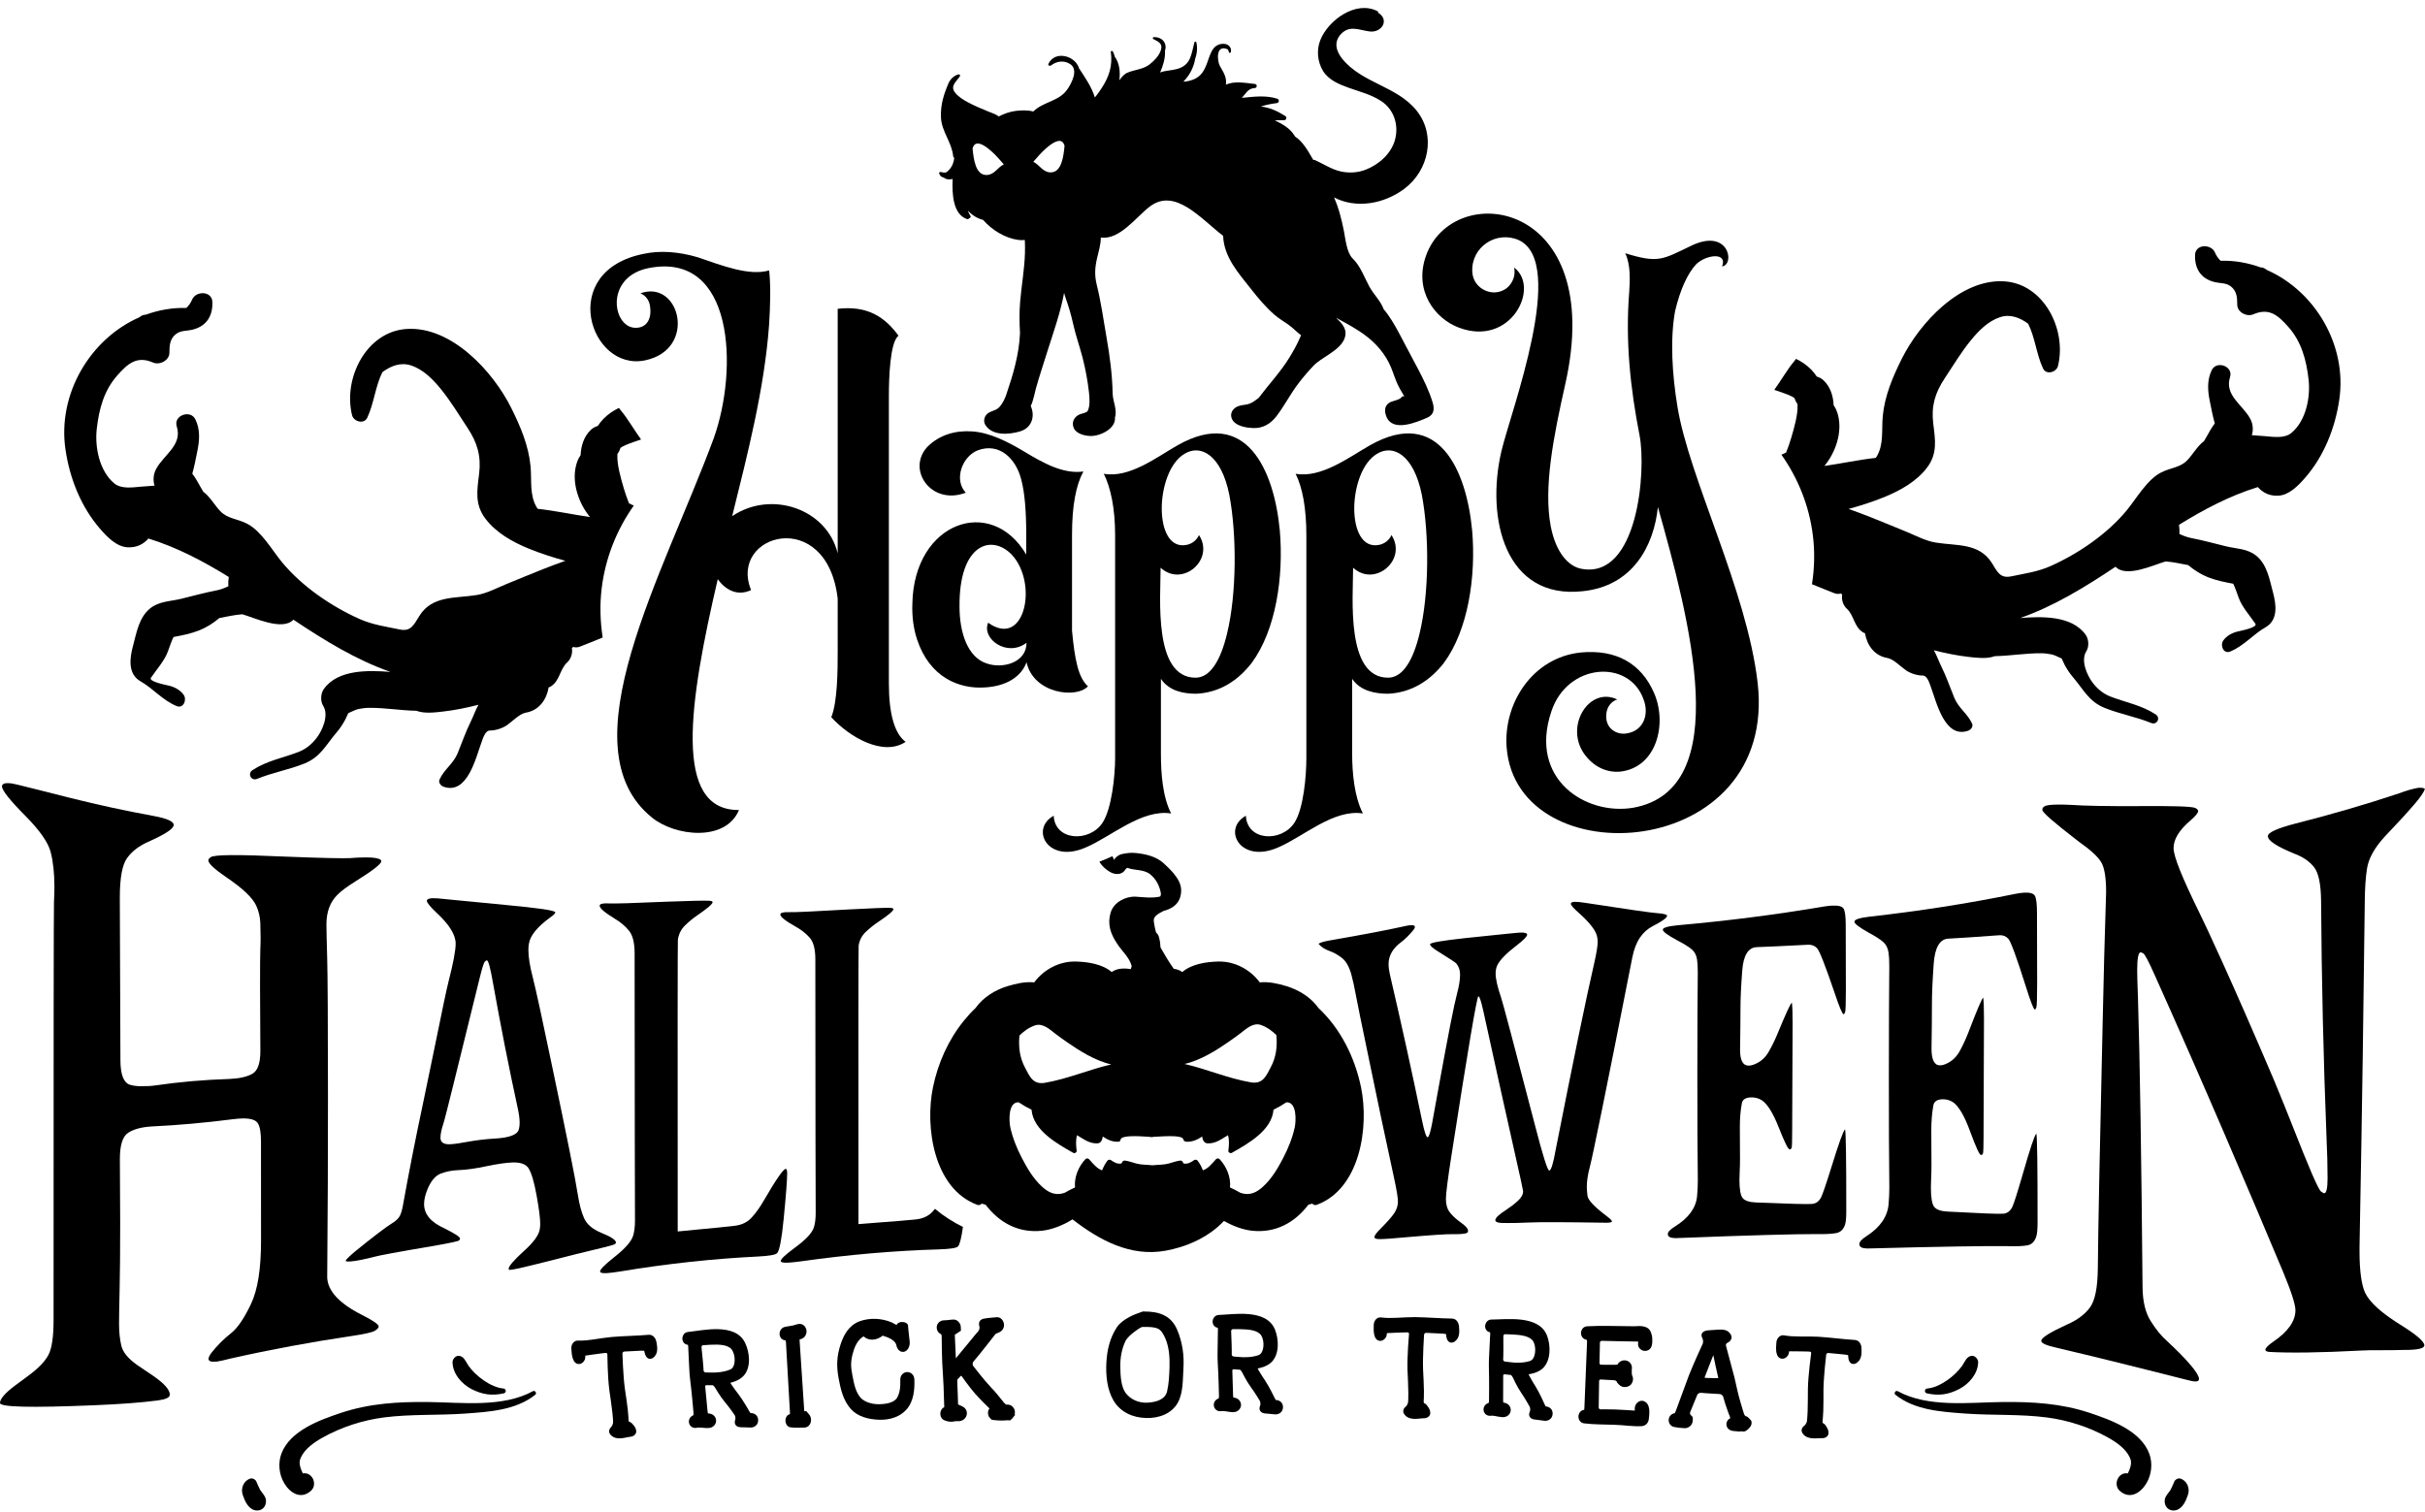
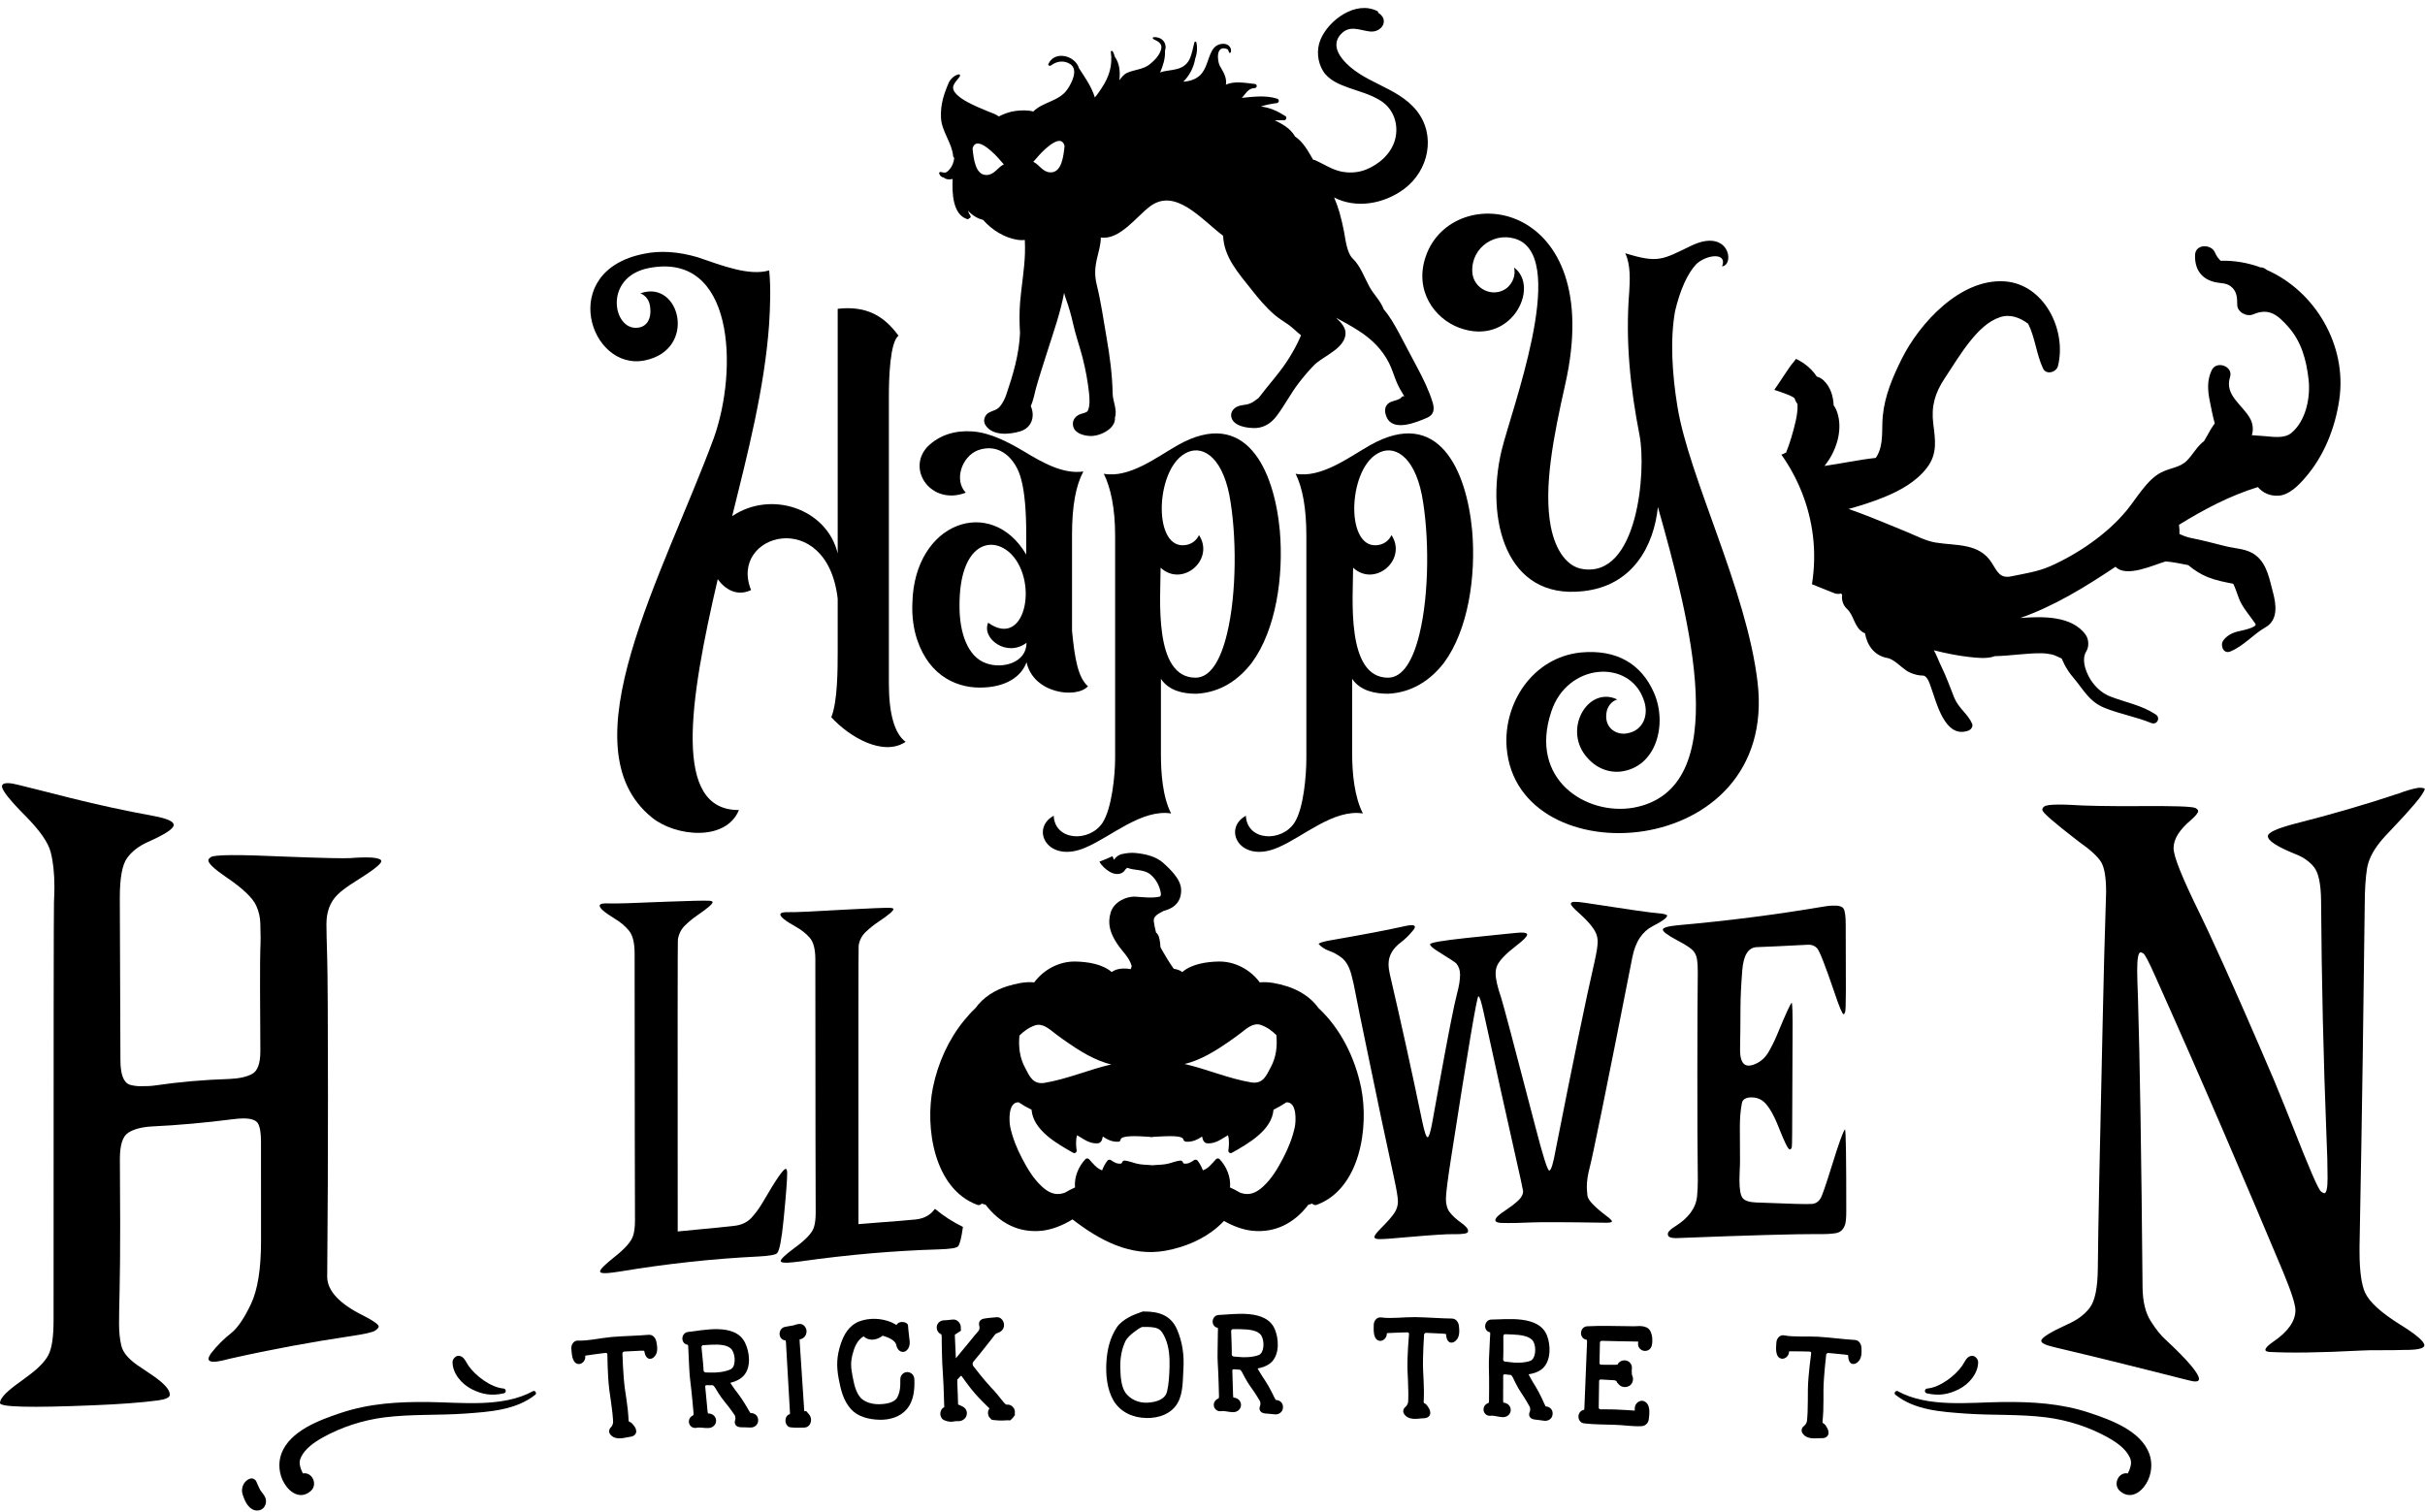
<svg xmlns="http://www.w3.org/2000/svg" baseProfile="tiny" height="561.4" preserveAspectRatio="xMidYMid meet" version="1.0" viewBox="113.0 239.1 900.3 561.4" width="900.3" zoomAndPan="magnify">
  <g id="change1_6">
    <path d="M888.899,763.747c-10.683-3.572-21.443-4.188-32.631-4.056c-12.313,0.146-27.481,2.135-38.706-4.022 c-0.785-0.43-1.59,0.744-0.887,1.313c7.216,5.778,17.141,6.347,26.014,6.996c10.023,0.72,20.118,0.148,30.102,1.427 c7.929,1.016,15.98,3.613,22.949,7.544c3.01,1.698,6.478,4.083,7.97,7.338c0.608,1.322,0.548,2.222,0.203,3.562 c-0.18,0.69-0.446,1.272-0.737,1.915c-0.088,0.183-0.156,0.328-0.21,0.443c-3.515-0.646-5.612,4.137-2.978,6.478 c3.705,3.295,7.676,0.843,9.857-2.771c1.982-3.284,2.412-7.554,1.066-11.105C907.695,770.323,896.734,766.372,888.899,763.747z" />
-     <path d="M922.444,788.117c-0.829-0.236-1.854,0.305-2.192,1.072c-0.501,1.113-0.73,1.783-1.354,2.987 c-0.02,0.04-0.324,0.504-0.352,0.555c-0.162,0.206-0.328,0.409-0.483,0.626c-0.612,0.835-1.3,1.668-1.401,2.74 c-0.239,2.486,1.675,4.4,4.202,3.755c2.507-0.64,3.734-3.603,4.462-5.812C926.114,791.673,924.883,788.811,922.444,788.117z" />
    <path d="M841.486,746.197c-2.619,3.775-8.289,8.078-13.011,8.484c-1.022,0.08-1.144,1.553-0.129,1.779 c4.415,0.994,7.95,0.5,12.003-1.577c3.684-1.891,7.029-5.768,7.049-10.036c0-1.106-1.153-2.385-2.293-2.317 C843.123,742.639,842.446,744.816,841.486,746.197z" />
    <path d="M310.843,755.669c-11.223,6.157-26.39,4.168-38.705,4.022c-11.187-0.133-21.948,0.483-32.631,4.056 c-7.834,2.625-18.796,6.576-22.012,15.061c-1.347,3.552-0.917,7.821,1.067,11.105c2.18,3.613,6.151,6.065,9.857,2.771 c2.633-2.341,0.536-7.124-2.98-6.478c-0.052-0.115-0.122-0.261-0.206-0.443c-0.294-0.643-0.56-1.225-0.739-1.915 c-0.343-1.34-0.404-2.239,0.205-3.562c1.49-3.255,4.956-5.64,7.968-7.338c6.969-3.931,15.02-6.528,22.951-7.544 c9.981-1.278,20.075-0.707,30.101-1.427c8.871-0.649,18.796-1.218,26.01-6.996C312.435,756.413,311.629,755.239,310.843,755.669z" />
    <path d="M210.344,793.357c-0.156-0.217-0.323-0.42-0.482-0.626c-0.027-0.051-0.331-0.515-0.355-0.555 c-0.619-1.204-0.853-1.874-1.352-2.987c-0.34-0.768-1.363-1.309-2.194-1.072c-2.437,0.693-3.668,3.556-2.882,5.924 c0.729,2.209,1.958,5.172,4.463,5.812c2.529,0.646,4.442-1.269,4.202-3.755C211.643,795.025,210.958,794.192,210.344,793.357z" />
    <path d="M286.921,746.197c-0.96-1.381-1.639-3.559-3.618-3.667c-1.142-0.067-2.295,1.211-2.293,2.317 c0.02,4.269,3.364,8.146,7.048,10.036c4.053,2.077,7.588,2.571,12.002,1.577c1.013-0.227,0.895-1.699-0.128-1.779 C295.207,754.275,289.538,749.973,286.921,746.197z" />
  </g>
  <g id="change1_4">
    <path d="M353.839,734.729c-4.203,0.376-8.86,0.406-13.695,0.809c-4.54,0.42-8.817,1.499-12.627,1.344 c-1.561-0.031-2.513,1.549-2.4,2.967c0.135,1.299,0.056,2.943,0.917,4.536c0.743,1.363,2.142,1.435,3.036,0.843 c0.761-0.501,1.354-1.438,1.193-2.717c0.13-0.047,0.275-0.095,0.575-0.139c0.034,0,0.976-0.081,2.172-0.298 c2.164-0.331,4.856-0.619,4.863-0.619c0.325-0.037,0.59,0.152,0.616,0.534c0,0.184,0.078,8.19,0.717,13.184 c0.393,2.902,0.861,5.724,1.162,8.586c0.205,1.65,0.253,3.426,0.253,3.426c0.016,0.593-0.468,1.638-0.871,1.945 c-0.008,0.007-0.019,0.018-0.028,0.023c-0.007,0.004-0.01,0.011-0.017,0.014c-0.142,0.126-1.411,1.702,0.402,3.105 c2.15,1.763,5.411,0.437,6.778,0.336c1.485-0.105,2.41-1.063,2.32-2.189c-0.084-1.063-0.752-1.807-0.783-1.844 c-0.58-0.73-0.92-1.285-1.918-1.631c-0.042-0.074-0.15-0.314-0.155-0.555c-0.002-0.013-0.063-2.117-0.283-3.896 c-0.277-2.646-0.736-5.281-1.096-7.865c-0.649-4.811-0.891-12.946-0.891-12.946c-0.008-0.349,0.313-0.707,0.724-0.737 c2.062-0.104,4.124-0.21,6.187-0.312c0.468-0.007,0.922,0,1.157,0.024c0.039,0.145,0.124,0.48,0.195,0.764 c0,0.004,0.507,2.862,2.642,2.102c0.417-0.149,0.785-0.45,1.106-0.836c1.407-1.634,0.819-4.063,0.587-5.382 C356.434,736.031,355.479,734.614,353.839,734.729z" />
    <path d="M391.603,763.801c-0.125-0.192-0.335-0.523-0.511-0.825c0,0-2.123-3.819-3.985-6.248c-1.306-1.616-2.813-3.907-2.812-3.907 c-0.164-0.246-0.13-0.284,0.154-0.361c0.071-0.011,2.996-0.646,4.743-2.636c2.82-3.288,2.026-8.825,0.438-12.101 c-3.686-7.642-15.874-4.553-21.188-4.049c-1.521,0.135-2.228,1.6-2.094,2.771c0.102,0.906,0.774,1.827,1.882,1.976 c0.053,0.007,0.102,0.014,0.151,0.023c0.057,0.156,0.123,0.426,0.13,0.748c0,0.017,0.073,2.344,0.203,4.377 c0.164,2.53,0.176,5.206,0.509,7.852c0.602,4.57,1.253,12.279,1.255,12.304c0.041,0.375-0.001,0.666-0.075,0.872 c-0.081,0.038-0.16,0.075-0.242,0.112c-1.372,0.707-1.71,2.223-1.145,3.339c0.458,0.903,1.488,1.461,2.649,1.204 c1.196-0.271,2.603,0.159,4.29,0.099c1.992-0.058,2.953-1.557,2.904-2.809c-0.045-1.214-0.988-2.614-3.014-2.621 c-0.025-0.068-0.118-0.427-0.147-0.677c-0.292-3.085-0.585-6.171-0.879-9.256c-0.037-0.335,0.142-0.541,0.527-0.558 c0,0,0.751-0.01,2.07,0.023c0.093,0.007,0.187,0.01,0.279,0.017c0.166,0.112,0.551,0.487,0.787,0.88 c0.001,0.004,1.825,3.224,3.706,5.437c1.647,1.941,3.556,4.742,3.554,4.746c0.308,0.439,0.393,1.519,0.161,1.962 c-0.053,0.104-0.724,2.419,2.145,2.561c1.203,0.068,2.336,0.004,3.374,0.098c1.446,0.136,3.167-0.842,3.053-2.861 C394.375,764.505,392.907,763.73,391.603,763.801z M376.551,748.744c-0.793-0.033-1.426-0.033-1.58-0.037 c-0.432-0.023-0.756-0.358-0.765-0.728c0.001-0.04-0.066-1.685-0.254-3.437c-0.244-2.155-0.492-4.905-0.521-5.206 c-0.01-0.362,0.203-0.687,0.567-0.745c0.917-0.054,1.832-0.114,2.749-0.169c3.105-0.148,6.497-0.098,7.966,1.837 c1.436,2.063,1.504,6.414-0.521,7.317C382.047,748.545,378.988,748.873,376.551,748.744z" />
    <path d="M413.317,764.225c-0.008-0.008-0.015-0.014-0.023-0.021c-0.046-0.048-0.003-0.007-0.049-0.055 c-0.009-0.013-0.016-0.03-0.024-0.044c-0.311-0.361-0.623-0.721-0.934-1.082c-0.169,0.04-0.338,0.081-0.507,0.121 c0,0-0.193,0.075-0.218-0.436c-0.56-8.515-1.122-17.029-1.685-25.544c-0.031-0.321-0.032-0.48-0.009-0.769 c0.105-0.023,0.33-0.061,0.408-0.067c0.047-0.003,0.093-0.007,0.139-0.007c0.071-0.03,0.142-0.064,0.213-0.095 c1.613-0.643,2.095-2.486,1.647-3.734c-0.353-0.987-1.255-1.86-2.495-1.796c-0.927,0.047-1.715,0.422-2.26,0.551 c-0.958,0.203-1.996,0.308-3.082,0.541c-1.49,0.298-2.208,1.793-1.966,3.082c0.193,1.015,0.975,1.885,2.204,1.945 c0.027,0.095,0.104,0.45,0.117,0.73c0.492,8.619,0.983,17.232,1.473,25.849c0.031,0.349,0.019,0.552-0.027,0.798 c-0.007,0-0.01,0.004-0.015,0.004c-1.424,0.352-1.785,1.962-1.549,3.045c0.181,0.832,0.798,1.734,1.823,1.85 c1.761,0.221,3.525,0.125,5.184,0.085c1.663-0.085,2.49-1.627,2.419-3.008c-0.037-0.68-0.284-1.38-0.765-1.921 C413.33,764.237,413.323,764.23,413.317,764.225z" />
    <path d="M449.746,748.568c-1.218,0.044-2.573,1.059-2.501,2.893c0.059,2.54-0.091,4.797-1.287,6.803 c-1.206,1.661-3.808,2.188-6.571,2.239c-2.652,0.041-5.269-0.761-6.842-2.341c-1.923-2.29-2.431-5.017-3.036-8.108 c-0.601-3.173-0.752-4.787-0.073-7.788c0.688-2.743,1.741-5.555,4.176-6.955c2.048,1.875,4.895,1.451,7.101-0.257 c2.248,0.636,4.55,1.77,4.986,3.255c0.433,2.401,2.03,3.074,3.158,2.658c1.01-0.358,2.039-1.698,1.871-3.765 c-0.196-2.013-0.499-3.951-0.608-5.886c-0.07-0.961-1.352-1.401-2.429-1.347c-0.715,0.044-1.468,0.372-1.895,1.126 c0,0-0.067-0.047-0.113-0.078c-0.008-0.003-0.693-0.449-1.768-0.953c-3.694-1.52-8.046-1.739-11.914-0.314 c-3.951,1.586-5.724,5.01-6.882,8.386c-1.479,4.54-1.639,8.004-0.782,12.753c0.763,3.955,1.622,8.126,4.601,11.461 c2.583,2.818,6.556,3.807,10.617,3.925c3.987,0.084,7.63-1.153,9.976-3.803c2.752-3.119,3.07-7.517,2.935-11.2 C452.395,749.428,450.965,748.521,449.746,748.568z" />
    <path d="M489.585,762.319c-0.044-0.061-0.086-0.125-0.128-0.183c-0.139-0.192-0.186-0.375-0.771-0.943 c-0.548-0.484-1.431-0.555-1.703-0.549c-0.178,0.004-0.167,0.014-0.36,0.041c-0.208-0.121-0.656-0.457-0.913-0.788 c-0.147-0.179-0.296-0.362-0.443-0.545c-1.343-1.691-2.737-3.437-4.338-5.084c-2.749-2.899-6.627-7.99-6.629-7.99 c-0.274-0.362-0.26-1.157,0.021-1.499c0,0,1.399-1.657,2.626-3.189c2.148-2.632,5.201-6.607,5.203-6.607 c0.269-0.382,0.605-0.7,0.82-0.825c0.051,0.007,0.102,0.017,0.152,0.027c0.215-0.102,0.426-0.2,0.639-0.298 c0.056-0.027,0.198-0.152,0.225-0.088c0.912-0.42,1.805-1.359,1.768-2.781c-0.036-1.431-1.188-3.004-2.805-2.811 c-1.304,0.155-2.946,0.196-4.634,0.518c-2.439,0.439-1.776,2.608-1.764,2.639c0.233,0.527,0.081,1.484-0.259,1.897 c0-0.003-2.62,3.082-4.381,5.284c-1.341,1.678-3.17,3.785-4.042,4.908c-0.12-2.669-0.24-5.338-0.359-8.007 c-0.01-0.284-0.012-0.453-0.003-0.781c0.55-0.302,0.896-0.575,1.75-1.13c0.164-0.105,0.325-0.213,0.487-0.318 c-0.013-0.47-0.028-0.934-0.042-1.403c-0.046-1.438-1.392-2.95-2.99-2.747c-0.768,0.104-1.57,0.125-2.417,0.25 c-0.486,0.068-1.774-0.186-2.815,0.876c-1.229,1.272-0.792,3.431,0.626,4.179c0.115,0.057,0.232,0.114,0.347,0.172 c0.056,0.122,0.157,0.467,0.152,0.859c0,0.03,0.025,9.021,0.484,14.441c0.201,2.581,0.249,5.115,0.336,7.757 c0.037,1.075,0.073,2.151,0.108,3.228c0.012,0.301,0.012,0.389,0.013,0.788c-1.175,0.483-1.737,2.077-1.291,3.349 c0.185,0.524,0.57,1.141,1.117,1.395c0.945,0.43,1.832,0.641,2.704,0.641c0.007,0,0.014,0,0.019,0c0.008,0,0.013,0,0.022,0 c0.89,0,1.74-0.295,2.364-0.221c0.979,0.135,2.346-0.26,3.094-1.498c0.717-1.262,0.516-3.054-1.243-3.947 c-0.025-0.01-0.35-0.158-0.35-0.158c-0.014-0.007-0.025-0.021-0.037-0.029c-0.374-0.172-0.748-0.346-1.12-0.515 c-0.06,0.021-0.041,0.012-0.102,0.032c-0.003-0.023-0.032-0.181-0.037-0.302c-0.039-1.219-0.078-2.437-0.117-3.651 c-0.063-1.975-0.166-4.083-0.166-4.083c-0.017-0.504-0.02-0.913,0-1.269c0.731-0.771,1.175-1.255,1.175-1.255 c0.196-0.214,0.31-0.224,0.498,0.044c0.003,0.006,2.737,3.92,4.937,6.438c1.869,2.131,4.907,5.054,4.924,5.07 c0.166,0.159,0.283,0.281,0.418,0.44c-0.032,0.037-0.093,0.104-0.132,0.151c-0.085,0.156-0.169,0.312-0.254,0.467 c-0.155,0.366-0.183,0.715-0.174,1.009c0.002,0.061,0.003,0.114,0.005,0.173c0.012,0.43,0.159,0.798,0.369,1.302 c0.036,0.037,0.069,0.074,0.105,0.108c0,0,0.26,0.273,0.571,0.629c0.083,0.102,0.169,0.196,0.252,0.295 c0.312,0.047,0.619,0.098,0.929,0.152c0.032,0.014,0.064,0.026,0.098,0.04c0.1-0.003,0.202-0.003,0.303-0.007 c1.439,0.196,2.945,0.132,2.947,0.132c0.774-0.021,1.503-0.077,1.615-0.084c0.061,0,0.124-0.004,0.186-0.004 c0.291,0.017,0.583,0.034,0.875,0.048c0.091-0.088,0.183-0.176,0.275-0.268c0.458-0.43,0.797-0.71,1.041-1.137 c0.01-0.02,0.02-0.037,0.032-0.054c0.007-0.021,0.017-0.044,0.024-0.064c0.054-0.081,0.106-0.162,0.159-0.243 c0.063-0.004,0.125-0.004,0.189-0.004c-0.005-0.338-0.009-0.673-0.012-1.012c0,0.004-0.001-0.192,0.016-0.352 c0.012-0.084,0.023-0.169,0.034-0.25c-0.047-0.146-0.096-0.291-0.144-0.434C489.636,762.566,489.611,762.445,489.585,762.319z M480.196,761.233c-0.025,0.027-0.044,0.044-0.044,0.048c0.014-0.021,0.029-0.034,0.044-0.055 C480.196,761.23,480.196,761.23,480.196,761.233z" />
    <path d="M537.794,726.079c-0.195,0.003-0.391,0.003-0.583,0.007c-0.069,0.027-0.137,0.055-0.205,0.081 c-0.276,0.115-1.297,0.508-2.186,0.809c-0.051,0.017-5.133,1.813-7.215,5.021c-2.571,3.92-3.598,8.396-3.854,13.023 c-0.257,4.574,0.224,10.051,2.687,14.185c2.523,4.201,7.077,6.322,12.107,6.414c4.597,0.139,9.411-1.526,11.713-5.656 c2.079-3.735,1.843-8.822,2.089-12.53c0.34-5.078-0.357-10.017-2.36-14.688C547.699,727.493,543.288,726.079,537.794,726.079z M547.199,746.66c-0.098,3.038-0.242,6.292-0.918,9.12c-0.697,2.872-3.801,3.948-7.177,4.145c-3.349,0.183-6.419-1.157-8.31-3.738 c-1.651-2.477-1.835-6.384-1.875-9.753c-0.039-3.376,0.594-6.697,2.023-9.59c1.238-2.135,5.01-4.489,5.01-4.486 c0.416-0.257,1.094-0.625,1.311-0.537c0.194-0.004,0.386-0.004,0.58-0.007c1.899-0.014,3.633,0,5.098,0.663 c1.167,0.541,2.05,2.063,2.691,3.568C547.033,739.303,547.29,742.949,547.199,746.66z" />
    <path d="M586.622,758.93c-0.114-0.206-0.301-0.548-0.46-0.859c0,0-1.867-3.947-3.572-6.494c-1.194-1.702-2.549-4.08-2.549-4.08 c-0.147-0.261-0.111-0.291,0.174-0.349c0.073-0.007,3.031-0.456,4.902-2.324c3.027-3.102,2.591-8.677,1.218-12.046 c-3.184-7.869-15.539-5.575-20.872-5.412c-1.526,0.04-2.328,1.457-2.27,2.635c0.045,0.91,0.658,1.871,1.752,2.091 c0.051,0.01,0.098,0.021,0.148,0.033c0.046,0.159,0.093,0.43,0.082,0.755c0,0.014-0.08,2.344-0.08,4.381 c0,2.537-0.161,5.206,0.001,7.868c0.306,4.601,0.46,12.337,0.46,12.357c0.015,0.379-0.044,0.663-0.13,0.866 c-0.084,0.03-0.167,0.064-0.25,0.095c-1.412,0.619-1.847,2.107-1.356,3.258c0.399,0.931,1.391,1.56,2.564,1.373 c1.209-0.192,2.584,0.328,4.272,0.379c1.991,0.067,3.044-1.37,3.078-2.618c0.03-1.218-0.818-2.672-2.838-2.808 c-0.022-0.071-0.093-0.437-0.104-0.687c-0.093-3.096-0.188-6.194-0.281-9.293c-0.015-0.338,0.174-0.531,0.563-0.527 c0,0,0.749,0.037,2.063,0.162c0.091,0.01,0.183,0.023,0.274,0.03c0.159,0.125,0.521,0.528,0.729,0.931 c0.003,0.003,1.614,3.335,3.347,5.666c1.52,2.04,3.241,4.959,3.239,4.963c0.277,0.46,0.291,1.542,0.034,1.969 c-0.062,0.104-0.88,2.367,1.976,2.695c1.193,0.143,2.327,0.152,3.355,0.315c1.435,0.227,3.214-0.636,3.23-2.663 C589.342,759.803,587.928,758.937,586.622,758.93z M572.579,742.926c-0.789-0.081-1.422-0.122-1.573-0.135 c-0.43-0.055-0.732-0.406-0.715-0.771c0.003-0.041,0.042-1.686-0.032-3.447c-0.105-2.169-0.176-4.929-0.186-5.233 c0.015-0.358,0.247-0.673,0.616-0.704c0.917,0,1.835,0.004,2.752,0.007c3.105,0.055,6.486,0.321,7.824,2.345 c1.303,2.154,1.09,6.502-0.987,7.273C578.072,743.085,575,743.217,572.579,742.926z" />
    <path d="M652.084,728.697c-4.219-0.037-8.854-0.457-13.697-0.531c-4.561-0.023-8.924,0.637-12.692,0.108 c-1.55-0.186-2.652,1.3-2.68,2.72c0.014,1.307-0.229,2.937,0.474,4.604c0.603,1.428,1.989,1.634,2.937,1.133 c0.806-0.426,1.481-1.299,1.448-2.588c0.135-0.033,0.287-0.071,0.588-0.081c0.034,0,0.981,0.018,2.192-0.088 c2.183-0.115,4.892-0.139,4.892-0.142c0.332-0.007,0.575,0.213,0.562,0.595c-0.021,0.184-0.717,8.153-0.571,13.187 c0.111,2.93,0.301,5.784,0.317,8.663c0.048,1.661-0.081,3.438-0.081,3.434c-0.037,0.593-0.626,1.584-1.052,1.851 c-0.014,0.007-0.021,0.014-0.034,0.021c-0.007,0.007-0.014,0.01-0.02,0.01c-0.149,0.112-1.57,1.557,0.102,3.133 c1.965,1.962,5.341,0.961,6.711,0.994c1.488,0.038,2.5-0.824,2.523-1.955c0.018-1.065-0.575-1.867-0.602-1.907 c-0.508-0.788-0.792-1.37-1.753-1.81c-0.037-0.078-0.114-0.332-0.102-0.568c0.004-0.018,0.143-2.115,0.099-3.911 c-0.018-2.655-0.213-5.324-0.321-7.933c-0.177-4.848,0.372-12.97,0.372-12.97c0.027-0.349,0.382-0.67,0.798-0.66 c2.057,0.095,4.12,0.193,6.177,0.291c0.475,0.037,0.924,0.092,1.154,0.136c0.023,0.152,0.07,0.49,0.118,0.781 c0,0,0.224,2.896,2.422,2.352c0.434-0.112,0.825-0.376,1.185-0.728c1.559-1.489,1.211-3.962,1.103-5.302 C654.536,730.25,653.725,728.745,652.084,728.697z" />
    <path d="M686.825,761.314c-0.111-0.206-0.284-0.555-0.429-0.876c0,0-1.739-4.002-3.356-6.603c-1.14-1.742-2.415-4.165-2.415-4.165 c-0.143-0.264-0.108-0.294,0.183-0.341c0.074-0.008,3.048-0.353,4.979-2.162c3.126-3.001,2.879-8.589,1.613-11.999 c-2.923-7.97-15.348-6.083-20.686-6.1c-1.525-0.01-2.368,1.38-2.354,2.558c0.013,0.914,0.595,1.891,1.685,2.148 c0.047,0.01,0.095,0.023,0.148,0.037c0.041,0.162,0.078,0.433,0.055,0.758c-0.004,0.014-0.159,2.341-0.227,4.374 c-0.085,2.537-0.328,5.199-0.261,7.865c0.159,4.607,0.054,12.347,0.051,12.367c0.007,0.379-0.064,0.66-0.159,0.859 c-0.084,0.03-0.169,0.062-0.25,0.091c-1.435,0.565-1.915,2.041-1.465,3.211c0.365,0.943,1.34,1.6,2.52,1.455 c1.211-0.152,2.571,0.412,4.256,0.518c1.989,0.135,3.089-1.266,3.16-2.514c0.074-1.211-0.725-2.699-2.74-2.899 c-0.018-0.071-0.074-0.437-0.082-0.69c0.008-3.099,0.021-6.197,0.027-9.296c-0.003-0.335,0.193-0.524,0.579-0.507 c0,0,0.754,0.064,2.06,0.227c0.092,0.017,0.183,0.027,0.274,0.04c0.152,0.132,0.504,0.542,0.696,0.954 c0.004,0.004,1.506,3.39,3.156,5.774c1.451,2.091,3.079,5.067,3.079,5.067c0.257,0.471,0.236,1.553-0.034,1.966 c-0.064,0.104-0.961,2.341,1.881,2.764c1.19,0.187,2.327,0.229,3.353,0.43c1.424,0.271,3.23-0.534,3.312-2.558 C689.508,762.282,688.125,761.369,686.825,761.314z M673.311,744.861c-0.781-0.109-1.414-0.173-1.565-0.189 c-0.427-0.068-0.714-0.43-0.687-0.799c0-0.041,0.102-1.685,0.081-3.447c-0.034-2.168-0.014-4.929-0.011-5.229 c0.023-0.362,0.268-0.663,0.64-0.687c0.913,0.03,1.83,0.063,2.747,0.098c3.105,0.152,6.475,0.538,7.746,2.604 c1.225,2.192,0.873,6.532-1.23,7.236C678.798,745.199,675.727,745.229,673.311,744.861z" />
    <path d="M719.859,731.563c-6.09-0.017-12.301-0.311-17.632,0.007c-1.485,0.078-2.334,1.421-2.27,2.676 c0.058,1.09,0.815,2.148,2.04,2.321c0.061,0.014,0.043,0.01,0.102,0.02c0.04,0.119,0.102,0.376,0.107,0.781 c-0.328,8.15-0.656,16.303-0.987,24.451c0,0.339-0.017,0.512-0.067,0.755c-1.472,0.176-2.267,1.56-2.125,2.855 c0.115,1.048,0.866,2.04,2.063,2.185c3.438,0.413,7.249,0.416,11.204,0.528c3.539,0.091,6.955,0.696,10.169,0.511 c1.292-0.051,2.537-1.039,2.683-2.717c0.098-1.244,0.802-4.844-1.262-6.262c-1.387-0.978-2.93-0.195-3.596,0.979 c-0.318,0.551-0.461,1.4-0.335,2.198c-0.177,0.003-0.42-0.003-0.582-0.01c0,0-3.829-0.281-6.847-0.39 c-2.348-0.074-5.136-0.037-5.305-0.037c-0.358-0.014-0.68-0.28-0.684-0.67c0.051-3.284,0.095-6.572,0.143-9.857 c0-0.365,0.311-0.599,0.643-0.568c1.617,0.092,3.237,0.183,4.857,0.277c0.007-0.003,0.021-0.003,0.027-0.003 c0.609,0.007,1.042,0.464,1.056,0.541c0.021,0.088,0.034,0.176,0.054,0.261c0.224,0.25,0.447,0.5,0.67,0.747 c1.306,1.414,3.234,1.15,4.33,0.251c0.805-0.769,1.259-2.125,0.707-3.417c-0.027-0.071-0.055-0.139-0.084-0.21 c-0.018-0.058-0.034-0.115-0.055-0.176c-0.017-0.064-0.014-0.051-0.034-0.115c-0.013-0.111-0.047-0.305-0.026-0.361 c0.003-0.041,0.006-0.085,0.006-0.125c0.018-0.336-0.026-0.619-0.037-0.833c0.014-0.25,0.027-0.504,0.037-0.757 c0.254-1.553-0.798-2.916-2.286-3.153c-1.15-0.18-2.398,0.325-3.031,1.525c-0.159,0.034-0.683,0.099-1.126,0.095 c-1.641-0.01-3.281-0.02-4.922-0.027c-0.393-0.003-0.653-0.264-0.637-0.639c0.055-2.53,0.105-5.055,0.156-7.584 c0.003-0.332,0.25-0.64,0.71-0.653c0.149,0.003,3.938,0.098,6.718,0.152c2.423,0.074,4.438,0.102,6.746,0.122 c0.007,0.02,0.023,0.057,0.047,0.114c-0.017,0.118-0.03,0.233-0.044,0.353c-0.253,1.734,1.035,2.797,2.162,2.973 c1.079,0.176,2.5-0.342,2.899-1.938c0.409-1.645,0.273-3.715-0.454-5.261C724.558,730.927,720.999,731.549,719.859,731.563z" />
-     <path d="M761.854,765.26c-0.189-0.099-0.379-0.197-0.568-0.295c-0.061,0-0.121,0-0.189,0.004c-0.067-0.031-0.453-0.359-0.633-0.914 c0.004-0.003-0.768-2.378-1.329-4.395c-0.873-2.933-1.488-5.957-2.192-9.025c-1.17-4.391-3.166-11.877-3.173-11.896 c-0.115-0.393,0.155-0.88,0.562-1.022c0,0,2.754-1.231,0.853-3.626c-1.252-1.58-3.443-1.279-4.407-1.266 c-0.829,0.041-1.607,0.078-2.372,0.166c-0.291,0.021-0.578,0.044-0.866,0.064c-0.162,0.004-0.582,0.033-0.582,0.033 c-2.073,0.312-2.381,1.347-2.212,2.189c0.081,0.416,0.257,0.68,0.288,0.734c0.273,0.433,0.331,1.563,0.121,2.036 c-0.003,0-3.434,7.374-5.206,11.948c-1.752,4.776-4.723,12.82-4.723,12.82c-0.155,0.42-0.312,0.752-0.474,1.019 c-1.512,0.254-2.422,1.583-2.219,2.983c0.143,1.025,0.873,1.895,1.982,2.145c1.306,0.251,2.652,0.413,3.992,0.447 c1.38,0.017,2.824-1.065,2.922-2.727c0.051-0.89,0.136-1.336-0.324-1.793c-0.027-0.03-0.061-0.061-0.095-0.092 c-0.034-0.023-0.075-0.044-0.115-0.067c-0.345-0.206-0.578-0.849-0.427-1.225c0.887-2.161,1.77-4.319,2.659-6.481 c0.166-0.412,0.846-0.802,1.319-0.754c0.007,0.003,0.975,0.098,1.966,0.158c1.701,0.105,3.403,0.207,5.104,0.312 c0.494,0.027,1.116,0.534,1.218,0.975c0.014,0.054,0.328,1.194,0.771,2.611c0.673,2.169,1.698,4.77,1.698,4.77 c0.088,0.22,0.135,0.379,0.189,0.605c-1.293,0.619-1.82,2.162-1.164,3.373c0.359,0.673,1.035,1.167,1.888,1.313 c0.189,0.03,0.386,0.058,0.582,0.085c0.01,0,0.021,0,0.03,0.003c0.599,0.037,1.333,0.099,1.444,0.122 c0.528,0.118,0.853,0.007,1.198-0.037c0.195,0.023,0.398,0.051,0.599,0.077c1.035,0.173,1.972-0.724,2.621-1.485 c0,0,0.991-0.971,0.623-2.377C763.125,766.443,761.854,765.26,761.854,765.26z M750.524,750.814c0,0-1.772,0.014-3.393-0.044 c-0.339-0.021-0.67-0.04-1.009-0.061c-0.25-0.034-0.321-0.055-0.189-0.379c1.049-2.687,2.098-5.372,3.146-8.055 c0.423,2.046,1.184,5.687,1.857,8.515C750.92,750.791,750.646,750.808,750.524,750.814z" />
    <path d="M801.663,736.65c-4.215-0.247-8.822-0.893-13.667-1.204c-4.553-0.247-8.94,0.196-12.686-0.515 c-1.539-0.26-2.713,1.171-2.808,2.585c-0.054,1.306-0.372,2.919,0.243,4.621c0.535,1.458,1.908,1.729,2.883,1.275 c0.825-0.386,1.546-1.222,1.572-2.514c0.139-0.027,0.288-0.054,0.589-0.048c0.037,0,0.978,0.062,2.195,0.018 c2.186-0.007,4.892,0.102,4.898,0.102c0.328,0.01,0.562,0.236,0.531,0.619c-0.023,0.183-1.12,8.108-1.214,13.146 c-0.041,2.926,0.013,5.788-0.108,8.663c-0.034,1.664-0.251,3.431-0.251,3.431c-0.067,0.589-0.703,1.549-1.143,1.793 c-0.011,0.007-0.021,0.013-0.034,0.021c-0.007,0.003-0.014,0.006-0.017,0.01c-0.159,0.102-1.645,1.475-0.058,3.133 c1.874,2.053,5.29,1.221,6.657,1.322c1.484,0.111,2.54-0.703,2.615-1.83c0.07-1.059-0.48-1.897-0.504-1.938 c-0.468-0.812-0.725-1.403-1.658-1.891c-0.033-0.081-0.104-0.335-0.074-0.575c0-0.014,0.247-2.101,0.291-3.894 c0.107-2.659,0.04-5.331,0.064-7.943c0.057-4.854,1.011-12.936,1.011-12.936c0.041-0.345,0.413-0.653,0.822-0.623 c2.054,0.196,4.11,0.393,6.167,0.596c0.46,0.062,0.913,0.136,1.137,0.192c0.021,0.149,0.054,0.491,0.081,0.789 c0,0,0.088,2.902,2.313,2.463c0.434-0.085,0.84-0.336,1.211-0.667c1.631-1.411,1.408-3.9,1.367-5.24 C804.037,738.318,803.301,736.779,801.663,736.65z" />
  </g>
  <g id="change1_3">
    <path d="M602.481,613.376c-2.784-3.955-7.301-6.722-11.871-8.105c-2.858-0.87-6.623-1.783-9.903-1.39 c-3.529-4.797-9.334-7.893-15.398-7.75c-4.345,0.095-9.91,0.89-13.375,3.91c-0.851-0.67-1.945-1.045-3.165-1.211 c-1.756-2.473-3.302-5.064-4.79-7.699c-0.064-0.169-0.119-0.349-0.178-0.518c-0.012-1.174-0.203-2.361-0.546-3.609 c-0.188-0.7-0.575-1.252-1.064-1.651c-0.365-1.39-0.663-2.788-0.844-4.205c-0.23-1.843,1.698-2.781,3.69-3.833 c0.161-0.037,0.319-0.078,0.48-0.119c3.9-1.13,6.113-3.701,5.994-7.767c-0.066-2.124-1.234-4.134-2.703-5.917 c-1.22-1.485-2.637-2.814-3.828-3.904c-2.752-2.514-6.681-3.396-10.259-3.771c-1.827-0.2-3.542,0.02-5.321,0.423 c-0.724,0.169-1.497,0.656-2.035,1.163c-1.451,1.387-0.397,1.245-1.378-0.396c-1.578,0.741-3.188,1.411-4.827,2.03 c0.866,1.556,2.346,2.882,3.904,3.789c1.977,1.144,4.514,1.235,5.793-0.94c0.135-0.227,0.382-0.413,0.697-0.575 c2.588,1.056,5.785,0.46,8.355,2.294c0.125,0.088,0.22,0.22,0.342,0.321c2,1.624,3.322,4.316,3.716,6.762 c0.08,0.511-0.022,0.934-0.239,1.279c-2.916,0.754-7.026,0.169-9.167,0.061c-3.68-0.179-8.078,2.098-9.209,5.863 c-1.298,4.357-0.082,7.852,2.383,11.58c2.114,3.207,4.396,4.854,5.428,8.305c-0.111,0.386-0.24,0.768-0.355,1.15 c-2.711-0.457-5.362-0.233-7.077,1.096c-3.456-3.021-9.022-3.815-13.376-3.91c-6.055-0.143-11.867,2.953-15.397,7.75 c-3.273-0.393-7.045,0.521-9.896,1.39c-4.581,1.384-9.084,4.151-11.866,8.105c-1.539,1.438-2.943,3.011-4.281,4.648 c-5.798,7.09-9.707,15.838-11.554,24.871c-3.005,14.648,0.279,37.6,16.461,43.575c0.469,0.179,0.936,0.088,1.299-0.152 c0.13-0.085,0.25-0.189,0.35-0.301c0.455,0.152,0.938,0.294,1.458,0.423c5.147,6.769,12.279,10.568,20.931,9.648 c3.503-0.379,7.662-1.921,11.314-4.222c9.993,7.74,21.569,14.021,34.618,11.623c7.042-1.295,14.01-4.171,19.426-8.927 c0.715-0.629,1.459-1.343,2.202-2.118c3.415,1.982,7.173,3.295,10.38,3.644c8.651,0.92,15.786-2.879,20.935-9.648 c0.518-0.128,1.001-0.271,1.458-0.423c0.379,0.447,1.008,0.694,1.651,0.454c16.189-5.975,19.465-28.927,16.467-43.575 C616.033,631.779,610.694,621.042,602.481,613.376z M568.859,626.137c1.663-1.147,3.287-2.304,4.866-3.512 c1.805-1.394,4.504-3.951,7.37-2.95c2.382,0.835,4.171,2.209,5.765,3.762c0.393,4.107-0.027,8.193-2.135,12.033 c-1.458,2.659-2.676,6.313-7.242,5.538c-8.569-1.462-16.34-4.912-24.716-6.844C558.853,632.811,564.913,628.85,568.859,626.137z M491.478,623.603c1.6-1.549,3.386-2.939,5.768-3.758c2.869-1.002,5.566,1.556,7.368,2.942c1.58,1.211,3.205,2.372,4.866,3.512 c3.948,2.723,10.01,6.681,16.092,8.031c-8.376,1.935-16.142,5.385-24.719,6.847c-4.563,0.774-5.783-2.879-7.242-5.538 C491.509,631.799,491.091,627.703,491.478,623.603z M593.686,657.685c-0.869,3.968-2.415,7.818-4.344,11.499 c-1.945,3.708-4.146,7.523-7.415,10.51c-2.229,2.047-4.756,3.468-8.112,2.409c-0.163-0.058-0.31-0.119-0.47-0.18 c-1.179-0.7-2.419-1.336-3.697-1.908c0.374-3.826-1.289-7.791-3.889-10.531c-0.35-0.379-1.003-0.291-1.333,0.067 c-1.37,1.495-2.828,3.431-4.834,4.117c-0.492-1.282-1.1-2.466-1.95-3.576c-0.338-0.426-0.925-0.5-1.372-0.192 c-1.197,0.822-2.261,1.468-3.756,1.241c-0.157-0.03-0.301-0.399-0.498-0.717c-0.169-0.274-0.575-0.426-0.884-0.386 c-1.409,0.179-2.808,0.704-4.187,1.083c-1.963,0.535-4.031,0.433-6.062,0.663c-2.035-0.23-4.098-0.128-6.074-0.663 c-1.369-0.379-2.769-0.903-4.18-1.083c-0.316-0.041-0.712,0.111-0.879,0.386c-0.198,0.318-0.34,0.687-0.496,0.717 c-1.5,0.227-2.564-0.419-3.772-1.241c-0.439-0.308-1.02-0.233-1.358,0.192c-0.854,1.11-1.458,2.294-1.965,3.576 c-1.993-0.687-3.464-2.622-4.822-4.117c-0.328-0.358-0.983-0.446-1.34-0.067c-2.59,2.74-4.259,6.705-3.89,10.531 c-1.277,0.572-2.508,1.208-3.691,1.908c-0.159,0.061-0.308,0.122-0.463,0.18c-3.364,1.059-5.896-0.362-8.127-2.409 c-3.257-2.987-5.458-6.803-7.401-10.51c-1.927-3.68-3.474-7.53-4.347-11.499c-0.446-2.02-0.962-9.522,3.155-9.282 c0.03,0.034,0.063,0.067,0.102,0.091c1.466,0.984,3.012,1.871,4.631,2.656c0.604,7.696,9.536,12.651,15.492,16.024 c0.553,0.305,1.338-0.196,1.255-0.846c-0.238-1.888-0.396-3.856,0.142-5.707c2.441,1.4,4.496,3.156,7.567,3.021 c1.392-0.075,1.771-1.313,2-2.534c1.742,1.204,3.611,2.063,5.842,1.928c0.399-0.027,0.691-0.328,0.747-0.748 c0.237-1.688,5.991-1.397,10.991-1.056v0.098c0-0.013,0.29-0.034,0.502-0.044c0.208,0.01,0.498,0.031,0.498,0.044v-0.098 c6-0.342,11.135-0.633,11.36,1.056c0.063,0.419,0.612,0.721,1.017,0.748c2.221,0.135,4.16-0.724,5.906-1.928 c0.23,1.221,0.63,2.459,2.025,2.534c3.079,0.135,5.149-1.621,7.589-3.021c0.535,1.851,0.382,3.819,0.135,5.707 c-0.08,0.649,0.719,1.15,1.274,0.846c5.952-3.373,14.887-8.329,15.488-16.024c1.62-0.785,3.171-1.671,4.639-2.656 c0.037-0.024,0.072-0.057,0.092-0.091C594.652,648.162,594.125,655.665,593.686,657.685z" />
  </g>
  <g id="change1_5">
    <path d="M252.249,733.187c0.895-0.599,1.343-1.109,1.34-1.546c0-0.778-2.039-2.182-6.12-4.259c-8.445-4.216-12.775-8.9-12.992-13.9 c0.203-23.774,0.298-46.203,0.284-67.315c-0.012-27.973-0.11-45.106-0.291-51.409c-0.185-6.306-0.278-10.47-0.278-12.493 c-0.001-4.581,1.357-8.228,4.073-10.91c1.355-1.383,3.644-3.088,6.86-5.094c6.289-3.924,9.437-6.356,9.437-7.398 c0-0.687-1.145-1.126-3.432-1.33c-2.363-0.125-5.044-0.061-8.046,0.189c-2.217,0.149-10.372-0.003-24.448-0.562 c-17.224-0.778-26.361-0.754-27.433,0.254c-0.572,0.399-0.854,0.788-0.856,1.157c0.002,1.106,2.18,3.189,6.536,6.167 c6.145,4.147,9.896,7.672,11.256,10.68c0.929,2.067,1.431,4.205,1.504,6.424c0.071,2.222,0.108,4.056,0.11,5.5 c0.001,1.448-0.036,2.893-0.108,4.334c-0.071,1.444-0.103,6.231-0.1,14.373c0.039,7.777,0.08,15.555,0.117,23.332 c0.003,4.52-0.998,7.33-2.997,8.447c-2.001,1.116-4.861,1.755-8.574,1.908c-9.289,0.294-18.538,1.089-27.746,2.439 c-1.216,0.183-2.963,0.26-5.248,0.247c-1.499-0.013-2.855-0.213-4.068-0.609c-2.214-0.879-3.32-3.917-3.32-9.11 c-0.076-20.081-0.15-40.171-0.227-60.265c0-7.307,0.89-12.212,2.674-14.695c1.781-2.486,4.349-4.476,7.705-5.987 c6.422-2.852,9.634-4.946,9.634-6.356c-0.002-1.313-2.536-2.416-7.603-3.35c-10.206-1.87-20.405-4.063-30.601-6.623 c-13.121-3.281-20.316-5.169-21.598-5.365c-2.639-0.42-3.956-0.071-3.956,1.045c0,1.421,2.921,5.159,8.767,11.011 c5.274,5.362,8.376,9.763,9.301,13.349c0.927,3.589,1.394,7.898,1.394,12.949c0,1.688-0.056,3.562-0.161,5.632 c-0.106,2.067-0.155,53.801-0.149,155.178c0,6.237-0.639,10.571-1.925,13.003c-1.284,2.436-3.817,5.027-7.598,7.812 c-1.568,1.153-3.138,2.311-4.706,3.478c-3.782,2.818-5.671,5.017-5.671,6.542c0.001,1.532,11.549,1.8,34.677,0.839 c9.85-0.389,17.848-0.994,23.993-1.807c2.928-0.389,4.393-1.096,4.393-2.127c0-1.885-2.184-4.276-6.539-7.246 c-1.857-1.245-3.716-2.493-5.571-3.755c-3.359-2.368-5.321-4.767-5.893-7.151c-0.574-2.389-0.856-5.122-0.856-8.2 c-0.002-2.401,0.067-6.638,0.211-12.706c0.14-6.069,0.211-14.333,0.208-24.81c-0.037-7.879-0.073-15.758-0.113-23.64 c0-5.189,1.035-8.45,3.105-9.766c2.067-1.319,4.925-2.083,8.565-2.314c10.067-0.483,20.103-1.394,30.105-2.676 c1.5-0.196,2.821-0.298,3.966-0.312c2.93-0.023,4.77,0.592,5.521,1.851c0.752,1.259,1.126,3.512,1.128,6.766 c0.006,12.293,0.012,24.583,0.015,36.873c0.007,10.393-1.243,18.183-3.743,23.439c-2.501,5.254-4.931,8.847-7.289,10.728 c-2.786,2.198-5.25,4.665-7.395,7.388c-0.714,1.005-1.071,1.736-1.071,2.195c0,0.928,1.033,1.272,3.109,1.035 c0.857-0.094,2.535-0.467,5.039-1.112c15.153-3.413,30.17-6.185,45.051-8.386C248.474,734.445,251.352,733.785,252.249,733.187z" />
-     <path d="M307.663,703.481c-3.884,3.528-5.822,5.788-5.822,6.719c0,0.311,0.207,0.45,0.618,0.419 c1.964-0.135,10.05-2.168,24.272-5.805c9.235-2.216,14.041-3.396,14.404-3.663c0.365-0.261,0.549-0.48,0.549-0.657 c-0.001-0.958-1.833-2.168-5.492-3.65c-3.204-1.326-5.308-3.116-6.316-5.358c-1.008-2.243-1.786-5.139-2.337-8.688 c-0.966-6.268-4.107-21.795-9.427-47.15c-3.67-17.611-6.099-28.882-7.29-33.538c-1.101-4.164-1.65-7.614-1.652-10.331 c0-0.859,0.066-1.627,0.203-2.297c0.457-2.937,3.036-6.157,7.742-9.604c1.37-0.958,2.057-1.617,2.057-1.986 c0-0.734-6.196-1.617-18.58-2.78c-15.262-1.438-23.594-2.321-25.009-2.426c-2.74-0.217-4.109,0.088-4.107,0.924 c-0.002,0.643,1.164,2.087,3.495,4.306c4.795,4.445,7.197,8.261,7.197,11.563c0.003,2.541-0.885,7.243-2.663,14.167 c-0.593,2.27-2.21,9.854-4.851,22.922c-1.549,7.655-3.143,15.345-4.782,23.085c-2.642,12.381-5.1,24.901-7.376,37.546 c-0.365,1.908-0.855,3.248-1.472,4.032c-0.615,0.781-1.471,1.502-2.565,2.151c-2.103,1.31-6.688,4.739-13.758,10.5 c-2.234,1.895-3.354,3.018-3.352,3.353c0,0.264,0.661,0.345,1.985,0.24c1.962-0.156,4.951-0.758,8.966-1.786 c1.05-0.338,8.396-1.742,22.054-4.029c5.844-1.039,8.882-1.691,9.112-1.993c0.227-0.301,0.342-0.514,0.342-0.639 c0-0.633-1.943-1.898-5.827-3.83c-5.025-2.243-7.539-5.26-7.541-8.992c-0.002-1.542,0.385-3.298,1.162-5.264 c1.321-3.268,2.987-5.284,4.997-6.062s4.202-1.211,6.577-1.292c2.968-0.108,6.534-0.615,10.691-1.505 c3.975-0.822,7.104-1.266,9.389-1.34c2.925-0.091,4.892,0.585,5.898,2.033c1.143,1.749,2.175,5.223,3.092,10.402 c0.871,4.817,1.309,8.257,1.309,10.341c0,0.802-0.066,1.543-0.203,2.223C312.893,697.92,310.999,700.484,307.663,703.481z M304.825,659.735c-1.324,1.205-4.112,1.921-8.361,2.141c-3.154,0.2-6.192,0.548-9.113,1.059c-3.427,0.653-5.895,1.001-7.401,1.039 c-2.284,0.058-3.424-0.741-3.425-2.405c-0.001-1.343,0.362-3.105,1.091-5.284c0.729-2.138,5.24-20.706,13.535-54.321 c0.864-3.481,1.472-5.396,1.812-5.754c0.345-0.362,0.605-0.535,0.79-0.524c0.548,0.024,1.304,2.821,2.267,8.359 c2.887,16.116,5.935,31.552,9.144,46.314c0.506,2.28,0.758,4.165,0.758,5.646C305.921,657.861,305.556,659.105,304.825,659.735z" />
    <path d="M405.241,674.815c-0.002-1.14-0.186-1.701-0.552-1.691c-0.871,0.027-3.614,3.972-8.233,11.952 c-1.419,2.449-2.916,4.523-4.494,6.221c-1.578,1.691-3.696,2.686-6.352,2.974c-4.073,0.463-8.169,0.876-12.288,1.241 c-2.93,0.254-5.837,0.535-8.719,0.849c-0.049-71.483-0.031-107.619,0.064-108.373c0.316-2.091,1.208-3.856,2.673-5.281 c1.465-1.427,2.995-2.683,4.596-3.772c3.751-2.561,5.629-4.178,5.629-4.875c-0.002-0.288-0.458-0.454-1.374-0.5 c-1.877-0.092-7.028,0.03-15.45,0.345c-12.674,0.559-19.899,0.754-21.684,0.649c-2.287-0.135-3.429,0.156-3.429,0.88 c0.002,0.899,1.877,2.513,5.631,4.807c2.103,1.245,3.854,2.72,5.25,4.425c1.396,1.702,2.096,4.503,2.099,8.424 c0.041,60.251,0.088,93.302,0.137,99.175c0.001,2.259-0.227,4.137-0.682,5.646c-0.685,2.236-3.109,4.946-7.27,8.193 c-3.337,2.655-5.005,4.367-5.005,5.084c0,0.542,0.895,0.751,2.678,0.629c1.143-0.078,2.698-0.274,4.665-0.582 c17.792-2.96,34.864-4.763,51.208-5.568c4.257-0.213,6.663-0.639,7.21-1.289c0.868-1.008,1.668-5.229,2.395-12.645 C404.81,682.891,405.243,677.258,405.241,674.815z" />
    <path d="M407.866,702.562c-3.339,2.473-5.01,4.06-5.008,4.746c0,0.511,0.893,0.724,2.677,0.64c1.146-0.054,2.703-0.217,4.674-0.477 c17.811-2.52,34.897-3.968,51.255-4.456c4.263-0.128,6.667-0.5,7.217-1.116c0.643-0.71,1.25-3.125,1.817-7.229 c-3.727-1.823-7.224-4.063-10.382-6.715c-0.343,0.396-0.678,0.835-1.028,1.194c-1.583,1.61-3.701,2.537-6.358,2.774 c-4.078,0.389-8.178,0.724-12.298,1.018c-2.935,0.203-5.844,0.433-8.728,0.693c-0.041-68.246-0.015-102.733,0.076-103.458 c0.32-2.002,1.213-3.701,2.678-5.081c1.463-1.387,3-2.611,4.604-3.677c3.753-2.51,5.634-4.094,5.632-4.76 c0.002-0.274-0.457-0.433-1.373-0.457c-1.879-0.058-7.037,0.152-15.467,0.599c-12.692,0.751-19.927,1.066-21.714,0.995 c-2.29-0.088-3.437,0.209-3.435,0.893c0,0.853,1.881,2.354,5.637,4.462c2.108,1.154,3.862,2.527,5.26,4.121 c1.397,1.593,2.098,4.255,2.099,7.977c0.036,57.271,0.078,88.694,0.128,94.279c0.002,2.145-0.228,3.931-0.683,5.358 C414.459,697,412.032,699.544,407.866,702.562z" />
    <path d="M731.922,579.125c0.004-0.453-1.258-0.778-3.775-0.971c-2.198-0.146-11.062-1.407-26.596-3.816 c-1.786-0.277-3.111-0.399-3.984-0.372c-0.914,0.027-1.374,0.264-1.374,0.71c0,0.555,1.052,1.749,3.16,3.582 c3.66,3.295,5.818,6.012,6.454,8.116c0.23,0.782,0.346,1.56,0.346,2.348c0,1.563-0.417,4.178-1.246,7.834 c-3.169,13.769-7.945,37.025-14.332,69.399c-0.921,5.203-1.723,7.794-2.412,7.777c-0.643-0.011-2.402-5.629-5.281-16.783 c-7.868-30.273-12.053-45.888-12.557-47.333c-1.373-4.002-2.061-7.016-2.061-9.049c0-1.096,0.187-2.063,0.555-2.892 c0.869-1.989,3.302-4.499,7.287-7.554c2.57-1.976,3.856-3.302,3.856-3.965c0-0.552-0.802-0.812-2.405-0.781 c-1.012,0.02-7.771,0.73-20.287,2.029c-8.896,0.964-13.346,1.722-13.346,2.321c0,0.544,0.984,1.431,2.957,2.662 c4.219,2.619,6.465,4.097,6.742,4.418c0.961,1.137,1.441,2.527,1.441,4.167c-0.004,1.966-0.373,4.296-1.106,6.982 c-1.103,4.104-3.353,15.575-6.752,34.326c-1.194,6.755-2.044,11.438-2.548,14.049c-0.643,3.372-1.197,5.054-1.654,5.054 c-0.504-0.007-1.167-1.976-1.992-5.899c-3.796-18.315-7.805-36.511-12.016-54.6c-0.325-1.407-0.48-2.683-0.48-3.822 c0-3.146,1.583-5.869,4.749-8.187c1.374-1.045,2.751-2.396,4.128-4.042c0.595-0.66,0.896-1.181,0.896-1.566 c0-0.433-0.438-0.643-1.31-0.629c-0.778,0.007-2.132,0.247-4.056,0.7c-4.588,1.039-13.488,2.747-26.694,5.044 c-1.834,0.338-3.071,0.721-3.718,1.157c0.92,1.126,2.249,2.009,3.991,2.652c1.56,0.527,3.109,1.387,4.642,2.564 c1.539,1.18,2.717,3.227,3.542,6.143c0.596,2.209,1.144,4.712,1.65,7.496c0.505,2.784,2.199,11.065,5.081,24.875 c2.93,14.299,5.954,28.595,9.066,42.901c1.008,4.628,1.512,7.649,1.509,9.06c0,1.519-0.446,2.953-1.34,4.296 c-0.893,1.343-2.51,3.19-4.851,5.541c-1.695,1.654-2.544,2.784-2.544,3.376c0.003,0.487,0.595,0.737,1.789,0.757 c1.513,0.027,4.949-0.22,10.314-0.72c9.212-0.805,14.901-1.167,17.06-1.116c3.619,0.081,5.578-0.227,5.578-0.94 c0-0.163,0-0.325,0-0.491c0-0.656-0.893-1.62-2.655-2.893c-1.767-1.269-3.135-2.523-4.095-3.775 c-0.964-1.249-1.447-2.906-1.447-4.979c0.004-2.02,0.688-7.409,2.069-16.184c6.109-39.258,9.444-59.075,9.992-59.068 c0.416-0.003,1.034,1.857,1.856,5.578c3.887,17.858,8.508,38.639,13.859,62.471c0.589,2.716,0.89,4.161,0.887,4.323 c0,1.214-0.649,2.416-1.959,3.599c-1.306,1.181-2.764,2.304-4.367,3.363c-2.659,1.698-3.984,2.957-3.984,3.779 c0,0.605,0.683,0.954,2.06,1.045c3.481,0.092,7.307,0.027,11.478-0.186c2.93-0.136,11.867-0.136,26.799,0.102 c1.969,0.064,2.957-0.095,2.957-0.487c0-0.335-0.711-1.035-2.128-2.094c-4.489-3.4-6.813-5.879-6.972-7.476 c-0.162-1.597-0.237-2.676-0.237-3.234c0-2.121,0.366-4.57,1.103-7.348c0.873-3.099,6.131-28.616,15.785-77.829 c0.596-3.004,1.535-5.459,2.821-7.361c1.282-1.901,2.886-3.336,4.811-4.307C730.163,581.155,731.922,579.866,731.922,579.125z" />
    <path d="M734.801,694.541c-1.742,1.072-2.607,1.999-2.607,2.794c0,0.914,0.774,1.4,2.334,1.468c0.203,0.01,0.412,0.017,0.619,0.031 c27.654-1.093,45.016-1.522,52.105-1.502c3.248,0.064,5.71-0.051,7.375-0.352c1.671-0.294,2.808-1.383,3.402-3.275 c0.277-0.94,0.413-2.526,0.413-4.746c0.014-19.627-0.142-29.803-0.46-30.526c-0.684,0.643-2.334,5.236-4.945,13.69 c-2.158,6.914-3.484,10.781-3.988,11.654c-0.734,1.397-1.811,2.182-3.228,2.354c-1.647,0.169-8.623-0.037-20.937-0.541 c-2.47-0.098-4.104-0.646-4.905-1.634c-0.802-0.991-1.201-3.251-1.197-6.793c0-1.16,0.037-2.304,0.104-3.434 c0.071-1.126,0.102-2.507,0.105-4.13c-0.021-4.06-0.041-8.126-0.058-12.186c0-3.193,0.253-6.089,0.761-8.697 c0.271-1.448,1.509-2.158,3.708-2.141c1.278,0.013,2.47,0.345,3.568,0.995c2.101,1.309,4.229,4.665,6.377,10.108 c2.145,5.446,3.498,8.193,4.046,8.207c0.365,0.007,0.615-0.176,0.754-0.558c0.139-0.379,0.207-2.216,0.207-5.521 c0.057-13.677,0.115-27.354,0.169-41.03c0-3.481-0.088-5.923-0.271-7.337c-0.413,0.007-2.246,4.005-5.501,11.904 c-0.96,2.297-2.026,4.445-3.193,6.438c-1.17,1.996-2.74,3.43-4.705,4.306c-1.012,0.467-1.901,0.7-2.68,0.697 c-2.104-0.004-3.156-1.945-3.156-5.829c0.007-0.264,0-0.524,0.007-0.784c0.088-4.933,0.136-9.868,0.143-14.8 c0.003-3.657,0.223-8.301,0.663-13.944c0.437-5.643,2.239-8.528,5.396-8.64c3.934-0.142,10.301-0.426,19.082-0.896 c1.279-0.055,2.368,0.361,3.258,1.248c0.894,0.893,3.092,6.451,6.607,16.819c1.731,5.155,2.834,7.75,3.287,7.74 c0.184-0.007,0.366-0.264,0.555-0.778c0.184-0.507,0.271-3.261,0.278-8.24c-0.021-8.072-0.034-16.146-0.055-24.215 c0-3-0.25-4.969-0.751-5.899c-0.5-0.931-1.988-1.326-4.451-1.188c-0.873,0.047-1.834,0.159-2.89,0.335 c-18.023,3.062-36.081,5.335-54.173,6.941c-3.755,0.362-5.636,0.907-5.636,1.644c0,0.741,1.81,2.07,5.427,4.012 c2.473,1.292,4.248,2.395,5.32,3.312c1.072,0.91,1.729,2.169,1.959,3.766c0.183,1.143,0.271,2.743,0.271,4.81 c-0.102,7.801-0.148,20.189-0.162,37.161c-0.014,16.803,0.048,30.161,0.176,40.087c0,1.891-0.095,3.843-0.277,5.842 C742.639,687.626,739.889,691.392,734.801,694.541z" />
-     <path d="M858.292,701.814c3.24,0.105,5.696,0.007,7.36-0.294c1.672-0.297,2.802-1.458,3.396-3.491 c0.271-1.011,0.406-2.72,0.413-5.114c0.014-21.153-0.142-32.127-0.467-32.908c-0.684,0.696-2.327,5.646-4.933,14.735 c-2.151,7.436-3.484,11.579-3.984,12.513c-0.73,1.495-1.807,2.328-3.221,2.503c-1.645,0.159-8.613-0.119-20.906-0.788 c-2.463-0.136-4.1-0.731-4.898-1.797c-0.798-1.062-1.197-3.48-1.19-7.256c0-1.238,0.034-2.463,0.102-3.667 c0.067-1.201,0.108-2.673,0.108-4.404c-0.021-4.337-0.041-8.674-0.061-13.007c0-3.407,0.257-6.495,0.758-9.279 c0.277-1.546,1.508-2.308,3.7-2.287c1.278,0.014,2.47,0.365,3.565,1.065c2.098,1.397,4.222,4.986,6.373,10.818 c2.139,5.835,3.484,8.792,4.033,8.809c0.365,0.013,0.622-0.186,0.758-0.595c0.135-0.403,0.202-2.378,0.209-5.92 c0.055-14.668,0.108-29.336,0.162-44.011c0-3.731-0.088-6.35-0.271-7.865c-0.412,0.01-2.239,4.326-5.493,12.808 c-0.954,2.469-2.023,4.776-3.187,6.914c-1.171,2.142-2.733,3.681-4.696,4.625c-1.008,0.504-1.9,0.754-2.679,0.758 c-2.098,0.003-3.153-2.064-3.153-6.211c0.008-0.281,0.008-0.558,0.008-0.835c0.094-5.268,0.142-10.534,0.148-15.798 c0-3.9,0.223-8.863,0.656-14.892c0.439-6.028,2.232-9.134,5.393-9.31c3.924-0.21,10.276-0.615,19.045-1.271 c1.279-0.075,2.361,0.352,3.254,1.289c0.887,0.944,3.086,6.877,6.597,18c1.732,5.535,2.828,8.315,3.282,8.301 c0.182-0.006,0.365-0.287,0.548-0.839c0.183-0.558,0.277-3.518,0.284-8.894c-0.021-8.697-0.041-17.397-0.062-26.095 c0.007-3.234-0.243-5.352-0.744-6.343c-0.507-0.995-1.989-1.391-4.452-1.191c-0.865,0.071-1.826,0.21-2.882,0.42 c-17.983,3.667-36.014,6.434-54.078,8.46c-3.748,0.447-5.622,1.055-5.622,1.84c-0.007,0.781,1.807,2.158,5.412,4.157 c2.47,1.333,4.242,2.477,5.312,3.431c1.075,0.954,1.726,2.283,1.955,3.975c0.183,1.214,0.277,2.913,0.271,5.111 c-0.095,8.292-0.148,21.454-0.162,39.491c-0.014,17.854,0.047,32.053,0.176,42.604c0,2.006-0.095,4.08-0.277,6.201 c-0.412,4.61-3.159,8.579-8.24,11.843c-1.732,1.106-2.605,2.081-2.605,2.923c0,0.964,0.778,1.495,2.334,1.594 c0.203,0.017,0.406,0.027,0.616,0.041C833.874,701.956,851.208,701.695,858.292,701.814z" />
    <path d="M990.921,575.367c0.007-6.021,0.341-10.622,0.862-13.809c0.514-3.187,2.139-6.414,4.784-9.729 c1.028-1.303,2.843-3.265,5.394-5.93c2.551-2.663,5.01-5.365,7.364-8.109c2.354-2.74,3.666-4.692,3.923-5.805 c-0.515-0.338-1.351-0.45-2.515-0.355c-2.125,0.382-4.484,1.065-7.055,2.043c-12.523,4.178-25.264,7.882-38.254,11.164 c-6.975,1.806-10.458,3.359-10.458,4.746c0,1.685,3.355,3.853,10.074,6.593c2.97,1.12,5.311,2.733,7.022,4.848 s2.599,6.319,2.659,12.618c0.189,29.336,0.865,58.591,2.022,87.934c0.257,5.402,0.386,10.396,0.386,14.982 c0,3.772-0.42,5.643-1.266,5.612c-0.188-0.007-0.574-0.224-1.156-0.643c-1.035-0.731-4.587-9.093-10.656-24.546 c-1.807-4.607-4.106-10.291-6.881-16.989c-15.824-37.113-25.033-56.734-27.617-61.96c-6.4-13.027-9.594-20.893-9.594-24.035 c0-3.322,2.131-6.742,6.4-10.368c1.813-1.576,2.72-2.71,2.72-3.383c0-0.382-0.358-0.765-1.069-1.144 c-1.359-0.585-8.437-0.781-21.244-0.683c-11.84,0.057-20.087-0.112-24.756-0.447c-3.687-0.183-6.44-0.166-8.254,0.051 c-1.685,0.207-2.523,0.795-2.523,1.786c0,0.995,4.499,4.827,13.491,11.766c4.275,2.994,7.036,5.531,8.302,7.561 c1.258,2.03,1.894,5.768,1.887,11.204c-0.527,16.17-0.953,32.35-1.285,48.547c-1.056,45.936-1.657,76.26-1.793,91.215 c-0.067,7.155-1.056,12.016-2.97,14.553c-1.908,2.544-4.683,4.607-8.309,6.19c-6.481,2.96-9.723,4.982-9.723,6.15 c0,0.809,1.651,1.593,4.96,2.361c33.098,7.841,50.269,12.557,51.567,12.661c1.354,0.166,2.037-0.135,2.037-0.906 c0-1.904-4.04-6.79-12.131-14.319c-1.942-1.705-3.884-4.107-5.819-7.195c-1.941-3.082-2.942-7.232-3.004-12.477 c-0.433-49.051-1.008-84.892-1.705-107.547c-0.195-4.939-0.29-8.339-0.29-10.206c0.007-4.388,0.426-6.61,1.265-6.668 c0.129-0.01,0.467,0.129,1.021,0.42c0.549,0.294,1.989,3.018,4.316,8.24c18.484,41.22,34.35,78.509,47.598,110.071 c3.03,7.304,4.553,12.07,4.553,14.174c0,4.016-2.72,7.93-8.146,11.627c-2.002,1.38-3.01,2.408-3.01,3.099 c0,0.396,0.486,0.646,1.454,0.755c7.503,0.422,18.815,0.294,33.931-0.501c1.806-0.108,4.208-0.155,7.212-0.136 c3.004,0.023,5.987-0.01,8.964-0.102c4.967,0.034,7.456-0.548,7.449-1.725c0.007-1.391-3.058-4.043-9.194-7.821 c-6.779-4.259-11.176-8.159-12.86-11.833c-1.225-2.801-2.002-7.761-2.002-14.908c0-0.724,0-1.451,0-2.176 C990,649.826,990.535,607.599,990.921,575.367z" />
  </g>
  <g id="change1_2">
    <path d="M779.296,387.098c0.223,0.755,0.581,1.445,1.045,2.057c-0.007,0.119-0.007,0.277,0.003,0.494 c0.149,3.312-1.146,8.001-2.327,11.989c-0.544,1.847-1.184,3.681-1.901,5.483c-0.561,0.301-1.149,0.568-1.755,0.805 c6.146,8.704,10.324,18.923,11.694,30.077c0.758,6.12,0.562,12.165-0.346,18.034c2.758,1.12,5.518,2.25,8.288,3.322 c0.887,0.348,1.726,0.335,2.47,0.098c0.143,0.155,0.312,0.294,0.453,0.46c-0.317,1.871,0.318,3.914,1.746,5.227 c2.713,2.503,2.625,6.705,5.994,8.755c0.223,0.142,0.474,0.24,0.73,0.312c0.737,4.414,3.457,8.386,8.302,9.204 c2.313,0.396,4.898,3.193,7.036,4.662c1.57,1.068,4.175,1.891,6.082,1.86c1.739-0.017,2.551,2.95,3.031,4.235 c2.057,5.487,5.115,19.397,13.917,16.221c0.954-0.352,1.888-1.512,1.4-2.598c-1.603-3.609-5.013-5.741-6.583-9.533 c-1.59-3.86-2.889-7.733-4.742-11.481c-1.076-2.172-1.772-4.29-2.869-6.228c4.29,1.086,8.641,1.982,13.038,2.482 c2.896,0.312,6.63,0.813,9.58-0.297c5.751-0.102,11.461-1.12,17.231-1.079c1.3,0.003,2.531,0.179,3.81,0.423 c1.326,0.26,2.511,1.021,3.748,1.505c0.048,0.078,0.088,0.148,0.149,0.257c0.352,0.704,0.684,1.414,1.001,2.142 c0.906,1.671,1.888,3.173,3.119,4.604c3.91,4.557,5.839,8.992,11.745,11.37c5.615,2.26,11.623,3.285,17.26,5.592 c2.15,0.88,3.612-1.904,1.664-3.183c-5.21-3.43-11.008-4.408-16.725-6.607c-2.707-1.038-4.852-2.808-6.61-5.098 c-2.104-2.71-4.594-8.295-2.423-11.722c1.09-1.708,0.935-4.522-0.236-6.144c-5.148-7.188-16.244-6.84-24.269-6.228 c12.591-4.418,24.059-11.495,35.371-19.035c3.944,4.239,14.282-0.751,18.593-1.972c2.787,0.203,5.588,0.842,8.382,1.367 c2.199,1.864,4.736,3.474,7.341,4.502c3.086,1.218,6.144,1.8,9.364,2.412c0.581,1.039,1.509,3.833,2.083,5.362 c1.272,3.39,4.135,6.529,6.157,9.513c0.94,1.373-5.595,2.618-6.644,2.879c-2.104,0.518-3.972,1.549-5.271,3.294 c-1.292,1.766,0.013,5.172,2.571,4.117c5.148-2.138,8.559-6.427,13.118-9.008c4.763-2.713,3.938-8.552,2.727-13.021 c-1.259-4.621-2.104-10.199-6.163-13.514c-3.315-2.71-7.409-2.574-11.36-3.542c-4.275-1.052-8.491-2.212-12.848-3.058 c-1.522-0.294-2.943-0.856-4.344-1.505c0.054-1.079,0.021-2.253-0.162-3.396c9.282-5.741,18.876-10.801,29.274-14.012 c1.848,2.081,4.29,3.353,7.531,3.2c4.079-0.166,7.584-3.84,10.053-6.691c7.023-8.071,11.116-18.477,12.652-28.954 c2.983-20.206-8.998-40.29-26.854-48.155c-0.229-0.162-0.459-0.318-0.689-0.483c-0.521-0.335-1.116-0.494-1.739-0.498 c-4.628-1.698-9.606-2.591-14.77-2.462c-0.846-0.778-1.563-1.79-2.097-3.045c-1.387-3.261-7.219-3.228-7.389,0.846 c-0.209,5.308,2.32,9.036,7.537,10.186c1.948,0.437,3.972,0.189,5.697,1.506c2.272,1.731,2.422,4.154,2.422,6.819 c-0.007,2.821,3.545,4.631,5.947,3.589c5.872-2.524,9.146,0.304,12.977,4.618c4.911,5.49,6.745,12.357,7.557,19.543 c0.765,6.731-0.987,15.388-6.359,19.86c-2.571,2.168-6.779,1.475-9.838,1.214c-1.644-0.149-3.261-0.264-4.878-0.362 c0.67-1.942,0.399-4.272-0.541-6.028c-2.808-5.284-9.709-8.718-7.53-15.592c1.252-3.988-5.02-6.234-6.807-2.523 c-1.793,3.731-1.516,7.558-0.71,11.522c0.548,2.683,1.069,5.535,1.841,8.248c-1.157,1.536-2.111,3.241-3.012,4.895 c-0.324,0.568-0.662,1.134-0.994,1.702c-2.477,1.806-4.168,5.003-6.292,7.175c-2.659,2.703-6.062,2.604-9.756,4.516 c-5.155,2.7-9.019,9.607-12.652,14.012c-7.246,8.779-18.03,16.129-28.327,20.709c-4.703,2.077-9.5,2.727-14.486,3.772 c-4.181,0.883-5.189-1.665-7.232-4.939c-4.723-7.557-13.173-6.326-20.96-7.614c-3.681-0.612-7.381-2.605-10.839-4.022 c-4.37-1.79-8.754-3.62-13.152-5.358c-2.72-1.076-5.467-2.111-8.233-3.085c4.492-1.229,8.917-2.646,13.24-4.408 c5.934-2.412,11.928-5.751,15.872-10.937c3.951-5.203,3.052-10.271,2.308-16.329c-0.799-6.502,0.649-11.417,4.249-16.83 c3.119-4.712,6.055-9.611,9.613-14.001c2.876-3.565,6.482-7.243,10.934-8.701c3.836-1.262,7.368,0.183,10.433,2.422 c2.599,5.166,3.071,11.411,5.534,16.637c1.197,2.517,4.953,1.4,5.541-0.938c3.315-13.467-5.209-30.473-19.884-31.42 c-16.373-1.065-31.508,15.518-38.111,28.754c-3.362,6.746-6.347,13.738-7.057,21.312c-0.48,5.03,0.453,10.507-2.273,15.006 c-0.108,0.166-0.243,0.308-0.345,0.484c-6.359,0.689-12.72,2.087-19.042,2.987c2.114-2.571,3.751-5.609,4.739-9.059 c0.893-3.089,1.144-6.665,0.318-9.783c-0.325-1.272-0.813-2.598-1.631-3.671c-0.169-3.521-1.191-6.799-3.701-9.225 c-0.71-0.697-1.6-1.177-2.557-1.455c-1.198-1.819-2.734-3.457-4.898-4.959c-0.917-0.636-1.864-1.13-2.814-1.61 c-0.383,0.46-0.694,0.958-1.086,1.404c-1.695,1.941-5.383,7.959-6.851,9.901c-0.03,0.074-0.058,0.149-0.081,0.227 C773.687,384.5,779.001,386.249,779.296,387.098z" />
-     <path d="M150.195,435.503c2.517,2.909,6.087,6.651,10.244,6.82c3.303,0.155,5.79-1.141,7.672-3.262 c10.595,3.271,20.368,8.427,29.823,14.276c-0.185,1.164-0.223,2.361-0.166,3.46c-1.428,0.66-2.877,1.235-4.427,1.533 c-4.44,0.863-8.731,2.043-13.09,3.116c-4.027,0.984-8.193,0.853-11.569,3.606c-4.137,3.379-4.998,9.063-6.28,13.771 c-1.233,4.55-2.075,10.497,2.776,13.264c4.645,2.628,8.117,6.996,13.364,9.174c2.606,1.079,3.939-2.392,2.622-4.191 c-1.324-1.779-3.226-2.825-5.37-3.356c-1.065-0.264-7.725-1.532-6.764-2.933c2.057-3.041,4.973-6.238,6.265-9.692 c0.592-1.56,1.532-4.405,2.126-5.463c3.278-0.622,6.396-1.218,9.536-2.456c2.654-1.045,5.245-2.686,7.481-4.587 c2.85-0.534,5.7-1.184,8.537-1.394c4.391,1.248,14.925,6.326,18.946,2.009c11.521,7.682,23.208,14.895,36.034,19.394 c-8.176-0.626-19.482-0.981-24.727,6.343c-1.191,1.65-1.347,4.52-0.24,6.258c2.21,3.491-0.32,9.181-2.464,11.941 c-1.795,2.334-3.98,4.138-6.739,5.193c-5.824,2.243-11.727,3.237-17.038,6.735c-1.984,1.302-0.496,4.137,1.696,3.241 c5.742-2.348,11.864-3.396,17.583-5.697c6.02-2.422,7.982-6.938,11.965-11.583c1.255-1.458,2.255-2.991,3.177-4.692 c0.325-0.741,0.667-1.465,1.02-2.179c0.067-0.111,0.106-0.186,0.154-0.264c1.265-0.494,2.469-1.265,3.819-1.532 c1.304-0.25,2.561-0.427,3.881-0.43c5.878-0.044,11.695,0.991,17.557,1.096c3,1.134,6.805,0.623,9.758,0.301 c4.476-0.504,8.909-1.42,13.278-2.527c-1.116,1.976-1.822,4.134-2.916,6.343c-1.888,3.822-3.212,7.767-4.834,11.698 c-1.6,3.863-5.073,6.035-6.703,9.712c-0.498,1.106,0.451,2.29,1.426,2.646c8.963,3.24,12.08-10.934,14.174-16.522 c0.489-1.309,1.316-4.333,3.085-4.317c1.95,0.031,4.599-0.805,6.199-1.894c2.179-1.496,4.814-4.344,7.174-4.75 c4.929-0.836,7.703-4.882,8.45-9.377c0.266-0.071,0.519-0.172,0.751-0.318c3.425-2.087,3.34-6.37,6.101-8.917 c1.457-1.34,2.103-3.42,1.778-5.325c0.149-0.169,0.316-0.311,0.463-0.467c0.756,0.237,1.615,0.25,2.516-0.102 c2.824-1.093,5.637-2.247,8.447-3.386c-0.923-5.978-1.123-12.138-0.354-18.372c1.397-11.36,5.651-21.772,11.915-30.639 c-0.616-0.243-1.215-0.514-1.786-0.822c-0.731-1.837-1.384-3.704-1.942-5.585c-1.199-4.066-2.519-8.839-2.372-12.215 c0.014-0.22,0.014-0.382,0.007-0.5c0.472-0.626,0.837-1.326,1.065-2.098c0.3-0.862,5.715-2.646,7.671-3.278 c-0.024-0.081-0.051-0.152-0.083-0.23c-1.495-1.979-5.255-8.108-6.979-10.088c-0.401-0.453-0.717-0.96-1.108-1.427 c-0.967,0.487-1.932,0.988-2.863,1.637c-2.208,1.529-3.773,3.197-4.99,5.054c-0.978,0.281-1.886,0.771-2.608,1.482 c-2.554,2.469-3.598,5.808-3.774,9.398c-0.833,1.092-1.328,2.442-1.661,3.741c-0.841,3.173-0.581,6.819,0.328,9.962 c1.004,3.515,2.67,6.61,4.827,9.232c-6.439-0.917-12.917-2.341-19.397-3.045c-0.11-0.179-0.242-0.321-0.352-0.494 c-2.782-4.581-1.832-10.162-2.315-15.287c-0.724-7.716-3.765-14.833-7.188-21.711c-6.73-13.487-22.151-30.378-38.832-29.292 c-14.945,0.968-23.634,18.291-20.251,32.009c0.593,2.381,4.423,3.518,5.643,0.954c2.512-5.321,2.994-11.685,5.636-16.948 c3.124-2.283,6.72-3.752,10.632-2.466c4.531,1.481,8.205,5.226,11.137,8.863c3.626,4.475,6.617,9.461,9.795,14.265 c3.665,5.515,5.14,10.521,4.33,17.141c-0.763,6.173-1.676,11.339,2.348,16.637c4.017,5.284,10.128,8.684,16.17,11.143 c4.404,1.796,8.912,3.241,13.491,4.489c-2.823,0.991-5.622,2.05-8.388,3.143c-4.486,1.772-8.948,3.64-13.403,5.46 c-3.518,1.444-7.288,3.474-11.042,4.097c-7.929,1.316-16.542,0.061-21.353,7.76c-2.084,3.336-3.111,5.931-7.366,5.031 c-5.08-1.066-9.966-1.725-14.761-3.843c-10.488-4.665-21.474-12.154-28.857-21.099c-3.701-4.485-7.633-11.525-12.892-14.272 c-3.759-1.952-7.228-1.85-9.939-4.601c-2.158-2.212-3.885-5.47-6.405-7.31c-0.342-0.582-0.687-1.15-1.012-1.735 c-0.921-1.685-1.893-3.42-3.072-4.983c0.787-2.768,1.318-5.67,1.875-8.406c0.822-4.036,1.101-7.937-0.722-11.735 c-1.82-3.782-8.208-1.495-6.935,2.571c2.221,6.999-4.809,10.5-7.672,15.879c-0.957,1.789-1.229,4.167-0.548,6.143 c-1.647,0.102-3.295,0.22-4.968,0.369c-3.117,0.268-7.405,0.975-10.023-1.234c-5.475-4.557-7.256-13.376-6.479-20.233 c0.829-7.321,2.692-14.316,7.696-19.912c3.905-4.391,7.239-7.276,13.218-4.705c2.448,1.065,6.069-0.782,6.062-3.654 c0.002-2.716,0.154-5.179,2.47-6.948c1.755-1.343,3.819-1.089,5.803-1.533c5.31-1.174,7.889-4.973,7.676-10.378 c-0.169-4.147-6.109-4.185-7.525-0.863c-0.544,1.279-1.27,2.311-2.133,3.105c-5.266-0.135-10.336,0.781-15.05,2.507 c-0.631,0.003-1.242,0.166-1.772,0.508c-0.232,0.165-0.467,0.328-0.699,0.493c-18.194,8.011-30.4,28.474-27.357,49.062 C138.873,416.685,143.04,427.283,150.195,435.503z" />
  </g>
  <g id="change1_7">
    <path d="M352.454,372.907c19.568-4.043,12.973-30.206-1.702-24.888c2.128,0.853,3.403,2.767,3.616,5.104 c0.638,4.895-1.702,7.446-4.679,7.659c-9.147,1.062-12.763-18.718,4.041-22.121c31.904-6.38,33.394,37.645,24.247,63.172 c-18.717,50.617-55.301,114.641-22.971,140.8c8.508,7.023,27.437,9.151,32.33-2.764c-24.671,0.213-18.506-39.985-7.869-85.714 c2.55,3.616,7.058,6.593,12.374,4.039C383.335,437.354,420,426.931,424,461.389v19.569c0,6.807-0.04,18.714-2.379,24.458 c6.806,7.442,19.302,14.675,27.599,9.144c-4.041-2.977-6.219-10.209-6.219-21.694V386.093c0-6.38,0.389-19.993,3.581-22.333 c-5.104-7.02-11.581-11.271-22.581-9.996v90.819c-4-16.59-24.715-23.605-39.176-13.826c5.742-23.183,11.997-47.431,13.699-71.036 c0.425-6.807,0.681-13.826,0.043-20.209c-7.443,2.128-17.207-1.698-26.565-4.892c-7.232-2.125-14.028-2.551-19.982-1.275 C319.688,339.725,332.035,377.159,352.454,372.907z" />
    <path d="M478.584,494.354c8.083-0.426,13.613-4.039,15.527-9.357c2.554,11.698,18.547,13.613,22.802,8.931 c-3.616-3.19-4.914-9.997-5.914-20.632v-35.732c0-10.633,1.445-18.288,4.211-23.393c-7.444,1.063-15.016-3.193-22.033-7.445 c-5.744-3.403-12.508-7.02-19.314-7.442c-6.169-0.427-12.102,1.275-16.57,5.737c-7.869,8.511,1.501,21.91,14.263,17.019 c-4.467-4.682-1.483-13.399,4.472-15.74c8.082-2.977,14.197,3.19,16.11,10.846c1.277,4.682,1.861,11.701,1.861,20.419v7.445 c-13-22.12-41.631-12.121-42.269,18.081c-0.213,4.892,0.453,9.57,1.728,13.4C458.138,490.738,469.228,494.99,478.584,494.354z M488.581,445.009c9.998,10.636,4.893,35.094-8.72,25.311c-2.552,5.957,7.02,12.977,14.25,7.445c0,7.442-8.933,9.783-14.888,7.656 c-7.018-2.337-9.996-11.485-9.996-21.055C469.015,440.97,481.137,437.354,488.581,445.009z" />
    <path d="M557.128,496.695c8.723-0.426,15.5-4.892,20.604-11.488c8.934-12.124,11.896-31.903,10.407-49.132 c-2.124-22.543-12.556-45.942-37.868-31.69c-7.869,4.465-17.909,12.337-27.481,10.636c2.552,5.105,4.21,12.763,4.21,22.969v82.524 c0,6.597-1.234,18.721-4.638,24.039c-4.892,7.442-17.74,6.806-18.166-2.555c-8.934,4.892-2.171,18.078,12.079,11.698 c9.36-4.039,20.668-14.249,31.517-12.55c-3.19-6.167-3.792-15.101-3.792-22.117v-27.865 C547,495.633,552.238,496.695,557.128,496.695z M543.884,449.9c8.083,7.446,20.206-2.974,14.252-12.124 c-0.853,1.918-2.553,3.193-4.469,3.62c-12.76,2.764-11.91-27.438-0.85-33.822c5.956-3.616,13.613,0.426,16.59,15.314 c2.765,14.675,2.765,36.582-0.849,51.473c-2.341,9.783-6.168,16.376-11.7,16.376C541.12,490.738,543.884,460.962,543.884,449.9z" />
    <path d="M628.361,496.695c8.724-0.426,15.617-4.892,20.723-11.488c8.93-12.124,11.954-31.903,10.462-49.132 c-2.124-22.543-12.524-45.942-37.838-31.69c-7.868,4.465-18.13,12.337-27.699,10.636c2.554,5.105,3.991,12.763,3.991,22.969v82.524 c0,6.597-1,18.721-4.404,24.039c-4.891,7.442-17.623,6.806-18.05-2.555c-8.934,4.892-2.112,18.078,12.137,11.698 c9.363-4.039,20.469-14.249,31.313-12.55c-3.19-6.167-3.996-15.101-3.996-22.117v-27.865 C618,495.633,623.473,496.695,628.361,496.695z M615.35,449.9c8.085,7.446,20.209-2.974,14.252-12.124 c-0.85,1.918-2.551,3.193-4.469,3.62c-12.76,2.764-11.908-27.438-0.846-33.822c5.953-3.616,13.612,0.426,16.59,15.314 c2.764,14.675,2.764,36.582-0.854,51.473c-2.34,9.783-6.166,16.376-11.697,16.376C612.586,490.738,615.35,460.962,615.35,449.9z" />
    <path d="M654.705,360.783c19.354,7.229,30.202-15.102,20.419-22.334c0.636,2.764-0.426,5.744-2.767,7.659 c-5.105,3.826-12.551,0.209-12.76-6.171c-0.427-9.144,8.93-15.313,17.225-11.697c18.082,8.294-2.764,63.167-6.38,78.272 c-5.954,25.31,1.488,55.303,30.202,52.109c18.504-1.915,26.376-16.803,27.864-31.264c11.698,41.474,28.714,104.858-9.144,111.664 c-17.442,2.977-38.927-10.423-30.419-35.733c5.958-18.082,28.927-19.566,34.245-4.469c2.127,5.531,0,11.488-5.957,12.55 c-3.826,0.853-8.505-1.702-7.869-7.232c0.213-2.551,1.915-4.679,4.043-5.318c-10.21-4.892-19.357,9.36-12.551,19.783 c3.616,5.318,8.721,7.442,13.613,7.02c13.612-1.488,17.654-17.868,12.55-29.353c-4.679-10.635-13.825-16.167-27.226-14.888 c-17.864,1.915-28.713,18.927-27.438,35.307c3.829,48.283,101.031,42.54,93.16-24.249c-4.043-34.457-25.523-75.931-29.779-102.521 c-1.911-11.697-2.761-24.667-0.85-35.307c1.915-8.081,4.679-14.035,7.872-17.438c3.829-3.616,11.698-4.469,9.567,0.853 c4.895-0.639,2.557-14.465-11.482-7.659c-10.635,5.101-12.123,6.59-24.461,2.764c2.128,4.469,1.701,10.419,1.488,14.252 c-1.488,18.504,0.423,35.942,3.83,53.384c2.554,13.19-0.64,53.388-21.484,49.559c-4.893-0.849-9.57-5.957-11.482-15.737 c-2.767-14.465,1.063-33.608,5.314-52.539c15.741-69.125-41.687-76.57-51.686-47.857 C637.899,346.957,645.559,357.376,654.705,360.783z" />
  </g>
  <g id="change1_1">
    <path d="M463.355,305.003c0.839,0.758,2.164,0.87,3.318,0.538c-0.252,5.399,0.058,13.261,5.462,14.949 c0.274,0.084,0.504-0.068,0.568-0.301c0.434-0.02,0.887-0.527,0.575-0.957c-0.43-0.605-0.715-1.259-0.923-1.928 c1.509,1.674,3.52,2.977,5.595,3.423c3.429,3.907,8.208,6.769,13.041,7.456c0.798,0.111,1.636,0.115,2.483,0.034 c0.076,1.647,0.088,3.298,0.044,4.939c-0.178,6.065-1.311,12.114-1.796,18.155c-0.308,3.792-0.262,7.673-0.034,11.522 c0,0.01-0.01,0.017-0.01,0.044c-0.33,7.845-2.589,15.422-5.111,22.82c-0.535,1.54-1.259,2.998-2.285,4.266 c-1.101,1.376-2.525,1.532-3.981,2.259c-1.729,0.856-2.536,3.085-1.407,4.794c2.613,4.005,8.841,3.454,12.85,2.25 c4.391-1.313,5.604-5.7,3.927-9.394c0.959-1.938,1.653-5.599,1.917-6.546c1.326-4.675,2.835-9.272,4.305-13.9 c2.214-7.013,4.811-14.269,6.162-21.586c0.194,0.792,0.45,1.587,0.726,2.382c1.067,2.987,1.916,5.94,2.6,9.036 c0.938,4.259,2.424,8.369,3.518,12.594c0.032,0.118,0.056,0.23,0.088,0.352c1.035,4.11,1.817,8.312,2.292,12.523 c0.22,1.948,0.497,5.102-0.463,6.945c-0.372,0.727-2.326,0.98-3.052,1.322c-2.05,0.938-2.988,2.933-2.151,4.979 c0.912,2.25,4.222,3.001,6.35,3.021c3.547,0.047,9.371-2.757,8.973-6.887c0.939-2.761-0.8-6.039-0.856-8.829 c-0.134-7.047-1.061-13.972-2.275-20.903c-1.133-6.519-2.037-13.078-3.626-19.512c-0.871-3.539-0.704-6.343,0.113-9.878 c0.57-2.534,1.407-5.071,1.389-7.696c7.042,1.039,13.247-7.814,18.316-11.586c9.382-6.969,18.932,4.743,27.1,10.96 c0.286,7.936,5.712,13.856,10.431,19.854c2.642,3.359,5.377,6.624,8.604,9.435c1.559,1.347,3.332,2.422,5.02,3.572 c1.763,1.211,3.187,2.781,4.852,4.056c-0.108,0.284-0.221,0.575-0.346,0.849c-1.103,2.581-2.489,5.037-3.951,7.429 c-3.321,5.406-7.645,9.979-11.426,14.996c-1.442,1.069-2.579,2.091-4.563,2.456c-1.564,0.274-2.909,0.287-4.213,1.269 c-2.004,1.499-1.827,4.012-0.064,5.48c1.717,1.445,4.567,1.895,6.735,1.982c3.729,0.176,6.594-1.61,8.789-4.486 c2.942-3.863,5.135-8.233,8.099-12.104c1.731-2.27,3.585-4.442,5.534-6.502c1.569-1.668,3.707-2.835,5.568-4.106 c2.692-1.837,5.953-4.033,6.353-7.527c0.284-2.436-1.569-4.441-3.498-6.228c2.855,1.522,5.68,3.088,8.42,4.848 c4.773,3.068,8.677,6.857,11.248,11.962c1.116,2.205,1.786,4.577,2.727,6.86c0.778,1.908,1.86,3.755,2.964,5.541 c-0.346-0.143-0.762-0.085-0.995,0.243c-0.792,1.137-3.471,1.347-4.661,2.138c-1.895,1.282-1.746,3.396-0.94,5.284 c2.425,5.643,11.193,1.905,14.996,0.271c2.611-1.11,2.852-3.207,2.097-5.707c-1.359-4.422-3.464-8.745-5.635-12.812 c-2.331-4.363-4.598-8.765-6.945-13.132c-1.57-2.899-3.363-6.065-5.582-8.637c-1.109-3.078-3.714-5.48-5.291-8.358 c-1.884-3.44-3.339-7.717-6.228-10.497c-2.195-2.104-2.666-7.131-3.228-10.023c-0.456-2.368-0.991-4.706-1.654-7.03 c-0.551-1.898-1.225-3.782-2.016-5.622c8.166,4.252,18.467,2.425,25.957-3.132c9.15-6.766,11.998-19.915,4.698-29.076 c-7.276-9.144-20.294-10.188-27.624-19.271c-2.308-2.858-3.218-6.241-0.531-9.141c3.23-3.495,6.796-1.512,10.673-1.019 c4.465,0.579,7.55-4.275,3.159-6.962c0.058-0.209,0.014-0.439-0.203-0.551c-8.051-4.191-18.314,3.362-21.237,10.679 c-1.488,3.705-1.079,8.085,0.971,11.464c2.03,3.356,5.951,4.997,9.469,6.252c4.094,1.454,8.336,2.517,12.029,4.885 c4.861,3.119,6.726,8.971,5.251,14.431c-1.401,5.203-5.988,9.215-10.859,11.123c-3.011,1.181-6.441,1.343-9.56,0.596 c-3.407-0.815-6.36-2.893-9.557-4.235c-0.132-0.051-0.254-0.021-0.355,0.047c-1.922-3.244-3.734-6.738-6.847-8.765 c-0.021-0.071-0.034-0.125-0.068-0.179c-1.826-2.974-4.539-4.354-7.395-5.805c1.181-0.027,2.361,0.007,3.552-0.027 c0.714-0.02,1.025-1.12,0.42-1.505c-2.923-1.864-5.899-3.244-9.163-3.565c1.887-0.636,3.845-1.012,5.919-1.275 c0.937-0.122,1.069-1.356,0.152-1.645c-4.276-1.353-8.752-0.727-13.127-0.308c1.489-1.495,2.217-3.518,4.763-3.63 c0.98-0.034,1.077-1.431,0.088-1.529c-3.606-0.386-7.498-1.181-10.759,0.253c0.186-1.048,0.064-2.131-0.364-3.342 c-0.45-1.303-1.29-2.479-1.919-3.694c-0.923-1.82-1.59-8.078,2.999-6.059c0.166,0.284,0.312,0.626,0.41,1.045 c0.089,0.385,0.649,0.308,0.727-0.047c0.342-1.519-0.759-2.896-2.371-3.038c-2.004-0.192-3.692,0.768-4.662,2.578 c-1.446,2.689-1.806,5.751-3.672,8.244c-1.586,2.131-4.321,3.064-6.957,3.22c2.351-2.317,3.882-5.372,4.432-8.609 c0.707-1.949,0.851-4.181,0.409-6.018c-0.098-0.389-0.641-0.308-0.727,0.03c-1.179,4.397-1.213,8.399-6.35,9.857 c-2.263,0.636-4.496,0.562-6.374,1.319c1.103-2.574,1.942-5.169,1.81-8.034c0.189-0.626,0.286-1.258,0.196-1.874 c-0.294-2.226-2.27-3.309-4.374-3.221c-0.389,0.011-0.487,0.552-0.146,0.718c2.171,1.038,3.728,1.897,2.635,4.563 c-0.793,1.962-2.437,3.585-4.066,4.875c-2.315,1.83-5.623,1.918-8.281,3.085c-1.213,0.542-2.083,1.644-2.909,2.781 c0.386-3.055,0.086-6.329-1.698-8.755c-0.152-0.659-0.386-1.313-0.724-1.928c-0.189-0.365-0.805-0.288-0.742,0.172 c0.698,5.064-0.618,9.131-3.371,13.362c-0.643,0.971-1.522,2.294-2.559,3.528c-1.205-3.954-3.581-7.307-5.868-10.821 c-1.387-4.719-8.959-6.759-11.375-1.654c-0.275,0.571,0.53,0.923,0.938,0.605c2.149-1.665,4.949-2.043,7.252-0.443 c3.063,2.138,0.332,7.199-1.245,9.428c-3.051,4.354-8.972,4.496-12.565,8.103c-2.094-0.575-4.51-0.46-6.487-0.224 c-2.263,0.277-4.34,1.049-6.316,2.054c-1.101-0.839-2.622-1.323-3.868-1.82c-2.567-1.025-5.115-2.121-7.563-3.417 c-1.764-0.94-3.657-2.094-4.885-3.725c-1.794-2.395,0.607-4.026,1.854-5.91c0.255-0.399-0.056-0.863-0.528-0.741 c-1.402,0.39-2.699,1.435-3.408,2.757c-0.032,0.034-0.066,0.068-0.09,0.122c-1.913,4.432-3.173,8.214-2.982,13.095 c0.188,5.162,4.054,9.262,4.526,14.377c0.034,0.311,0.2,0.507,0.406,0.653c-0.083,0.802-0.259,1.594-0.571,2.345 c-0.44,1.062-1.123,2.006-2.006,2.743c-0.792,0.677-1.597,0.264-2.479,0.146c-0.318-0.044-0.685,0.264-0.538,0.605 C462.066,304.536,462.678,304.945,463.355,305.003z M501.068,294.438c1.128-0.984,2.36-2.05,3.752-2.655 c2.172-0.961,3.031,0.102,3.405,1.498c-0.374,3.647-1.015,10.122-5.415,9.821c-2.81-0.186-3.954-2.909-6.194-3.914 C498.061,297.561,499.408,295.896,501.068,294.438z M477.48,292.74c1.39,0.605,2.624,1.688,3.747,2.666 c1.668,1.444,3.011,3.122,4.454,4.742c-2.236,1.005-3.385,3.735-6.208,3.925c-4.393,0.287-5.025-6.174-5.401-9.834 C474.447,292.852,475.308,291.793,477.48,292.74z" />
  </g>
</svg>